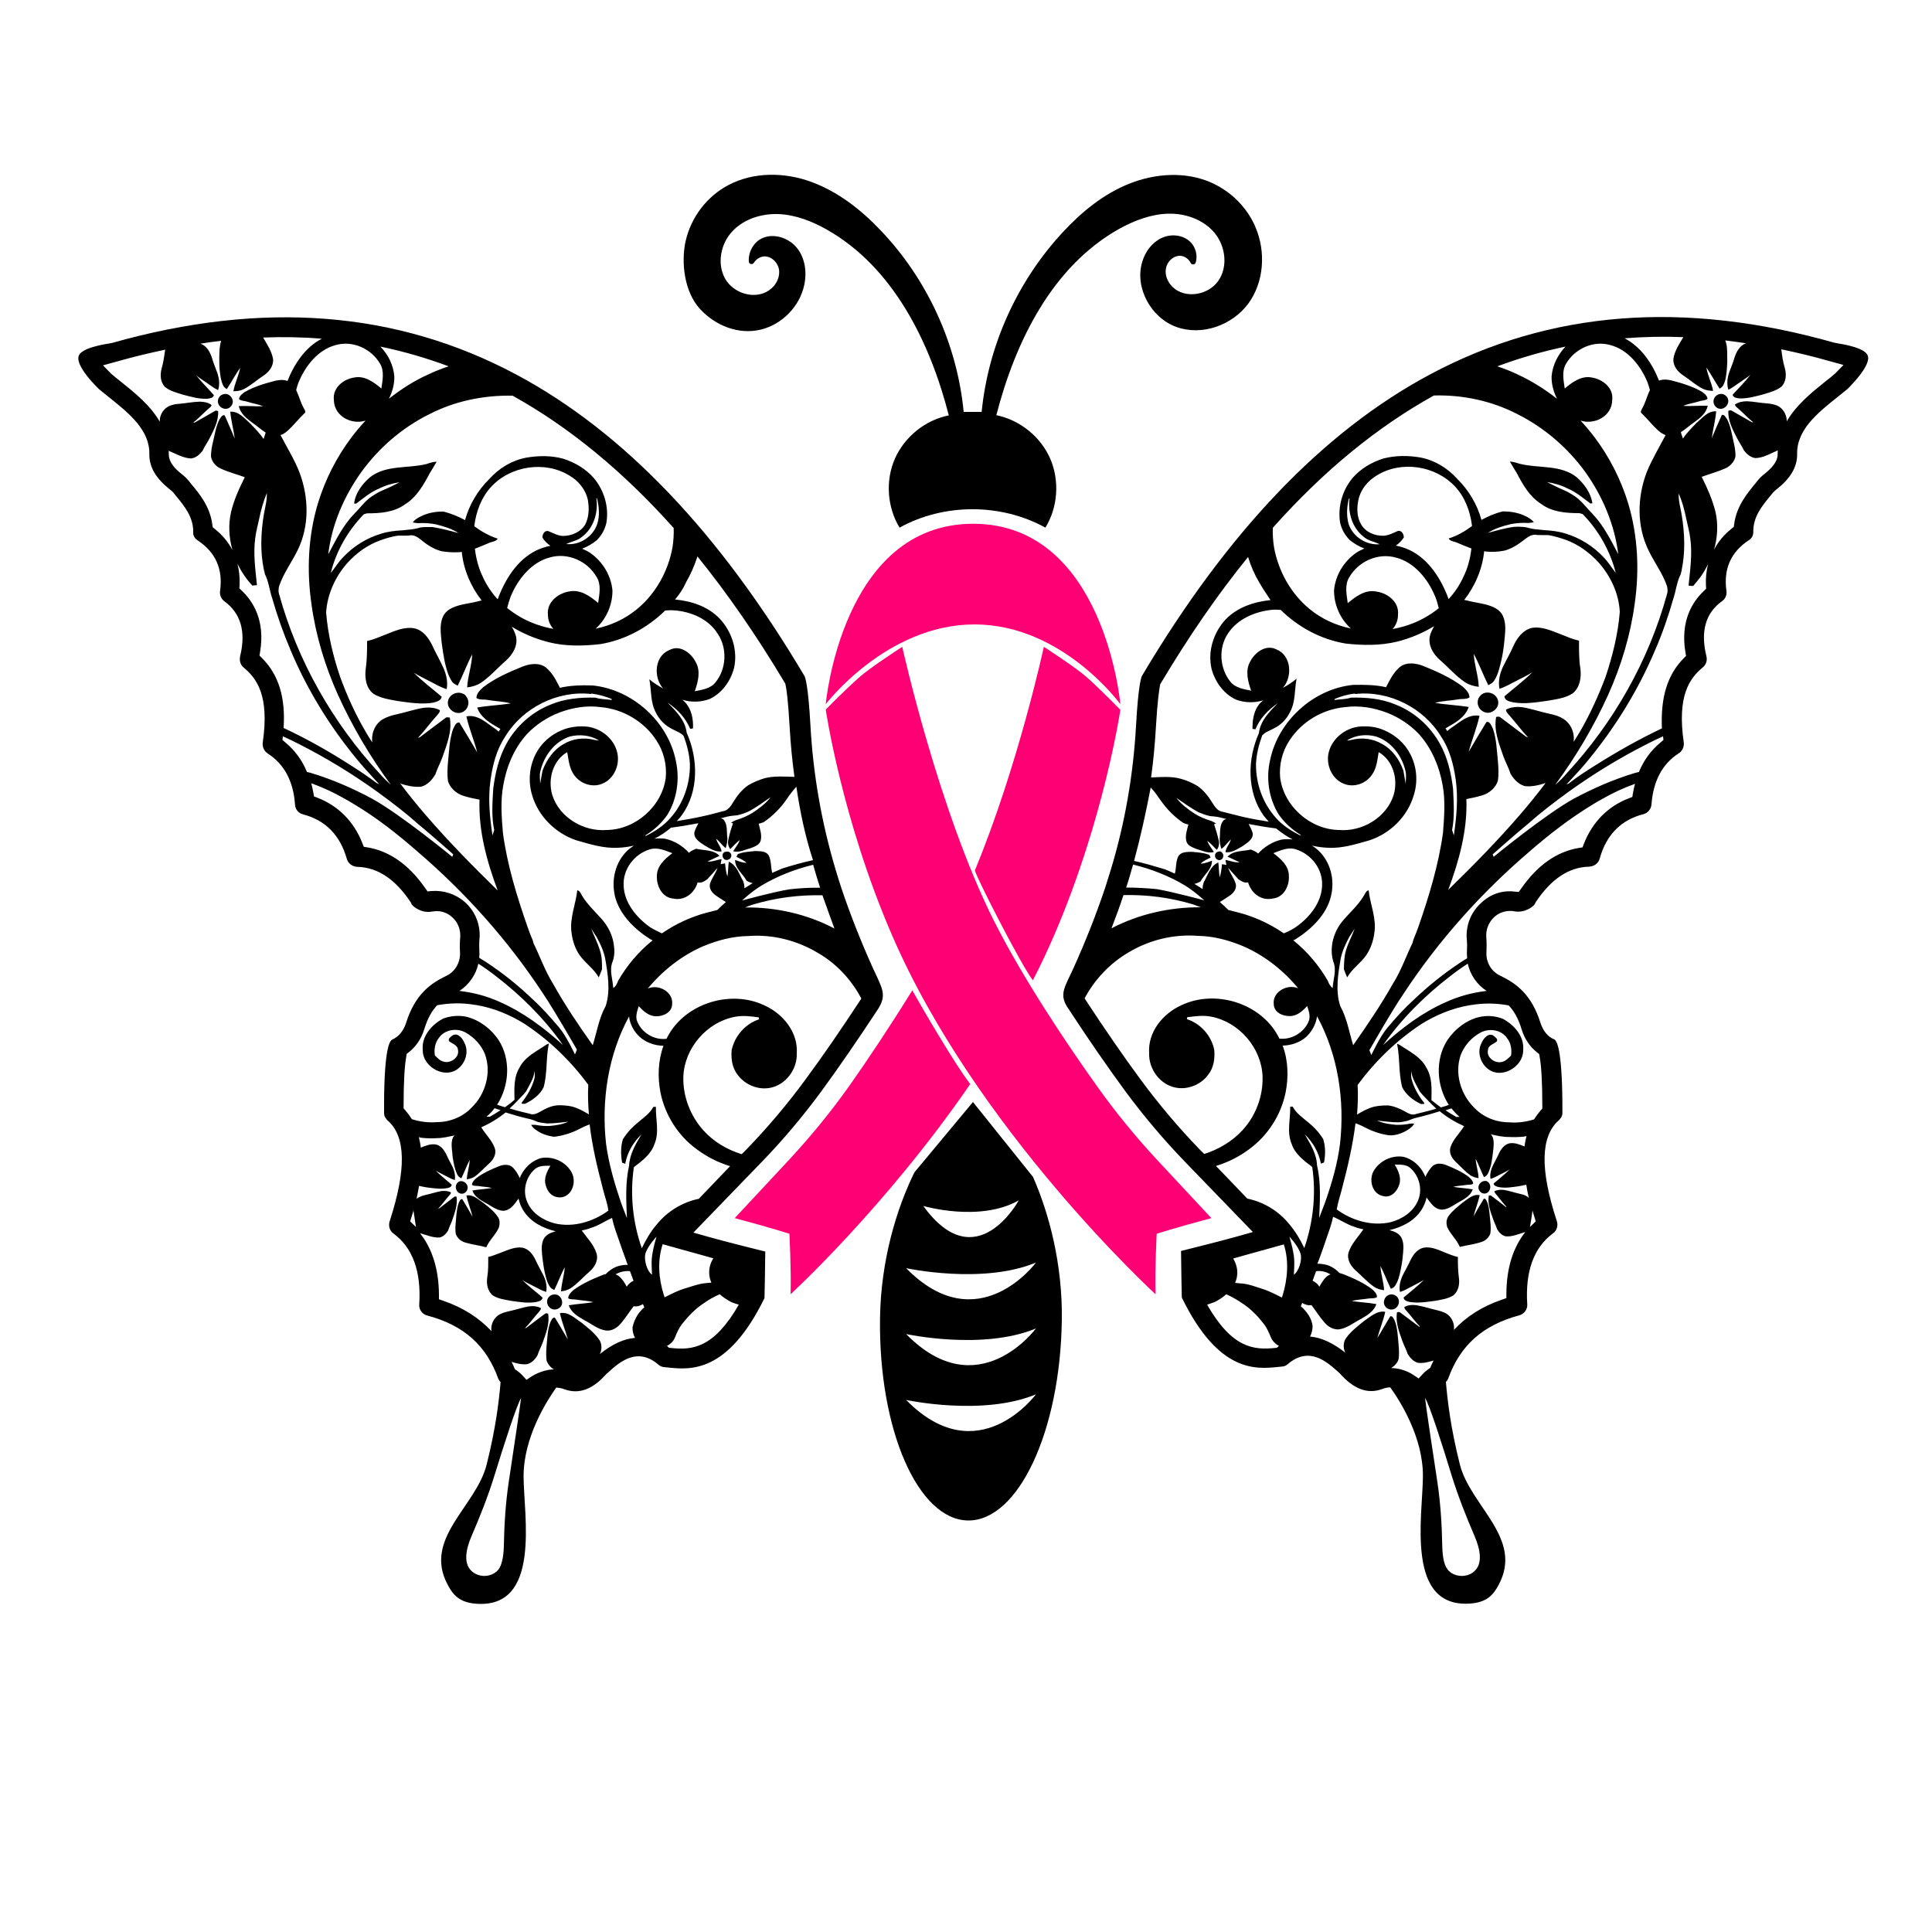
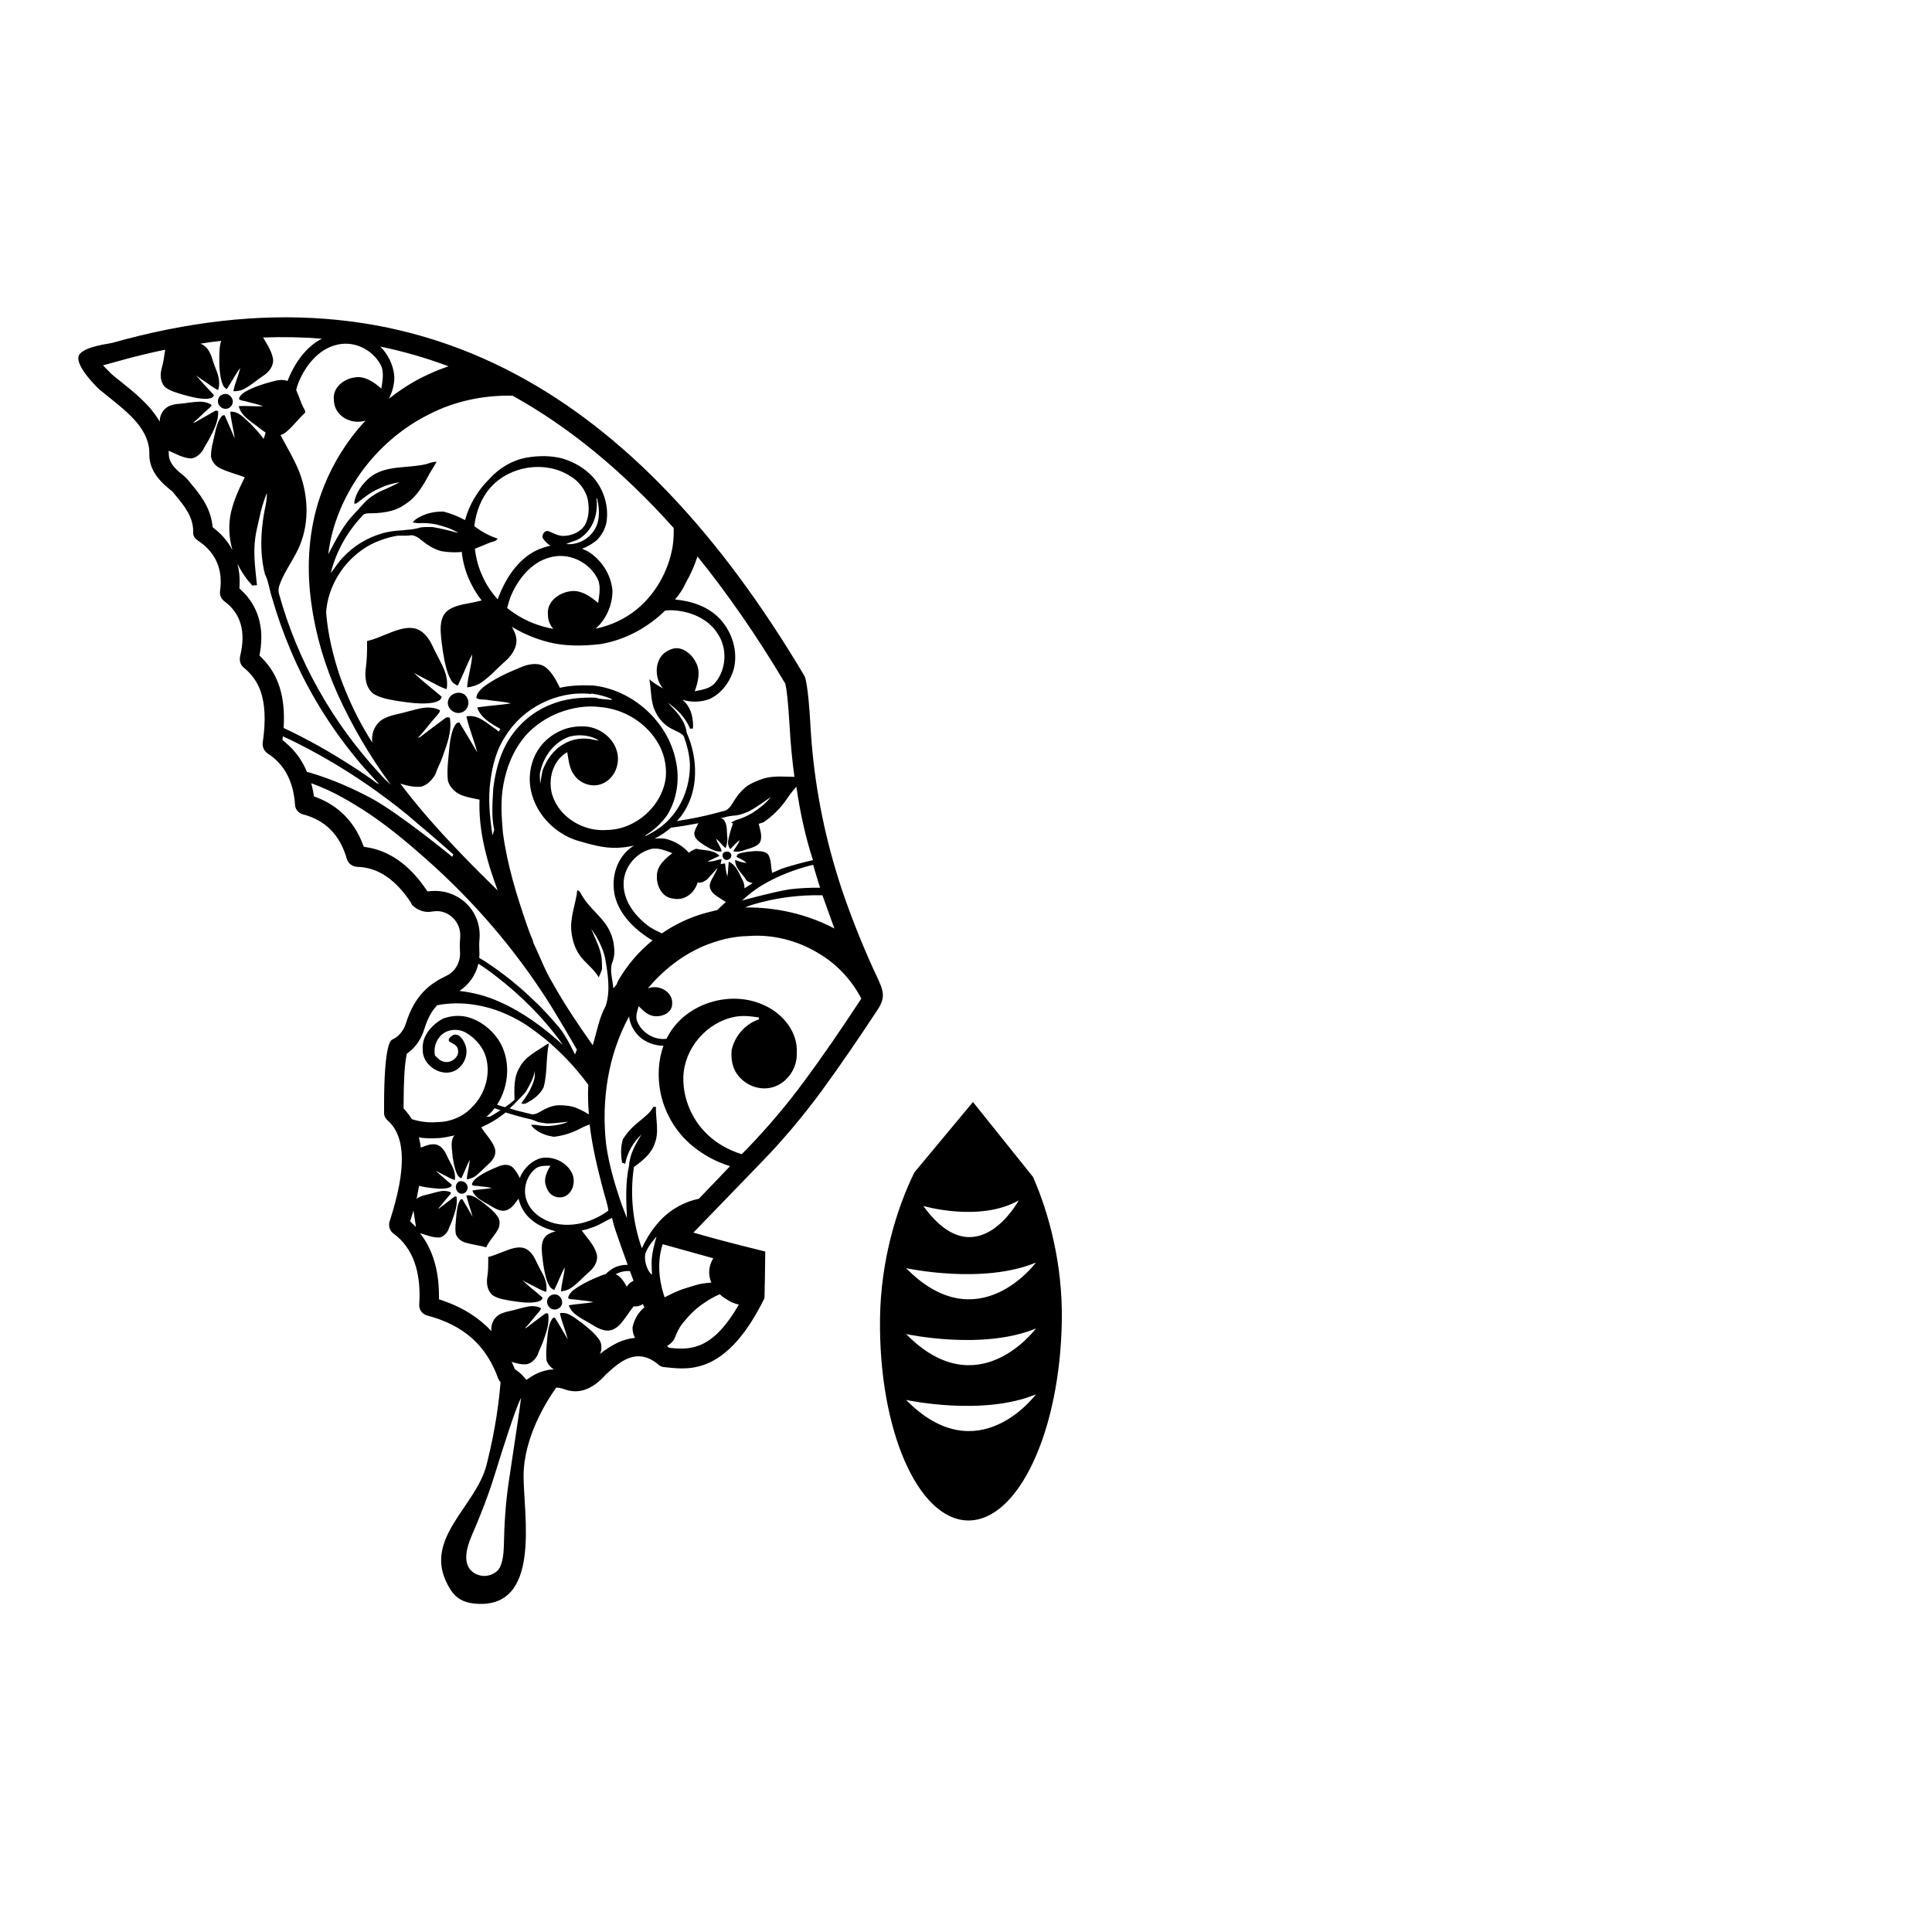
<svg xmlns="http://www.w3.org/2000/svg" version="1.1" id="Layer_1" x="0px" y="0px" width="1000px" height="1000px" viewBox="0 0 1000 1000" style="enable-background:new 0 0 1000 1000;" xml:space="preserve">
  <style type="text/css">
	.st0{fill:#FF0074;}
</style>
  <g>
-     <path d="M730,652.4c1.4-2.9,3.5-5.8,6.8-6.6c3.9-0.7,7.6,1.1,11.1,2.5c2.2,0.9,4.4,1.8,6.7,2.3c0,3.5,0,7,0.5,10.5   c0.5,3.4-0.1,7.2-2.9,9.4h0c-2.8,1.8-6.2,2.2-9.4,2.8c-4.3,0.6-8.8,1.3-13.1,0.6c-1.2-0.3-3.1-0.7-3.2-2.3c3.5-3,7.2-5.8,10.5-9.1   c-2,1.2-4.1,2.2-6.1,3.3c-2.1,1-4,2.3-6.3,2.9c-0.6-3.2,0.3-6.4,1.8-9.3C727.6,657.1,728.9,654.8,730,652.4z M716.7,675.7   c0.6,1.2,1.9,2.1,3.3,2.1c3.4,0.2,5.4-4.1,3.1-6.6c-1.2-1.3-3.3-1.6-4.8-0.7C716.5,671.6,715.8,674,716.7,675.7z M770.6,612.2   c-0.3-0.3-0.6-0.6-1-0.8c-0.4-0.2-0.9-0.2-1.4-0.1c-1.4,0.2-2.6,1.3-2.9,2.7c-0.3,1.4,0.5,2.9,1.8,3.5c0.2,0.1,0.4,0.2,0.6,0.2   C770.6,618.4,772.5,614.5,770.6,612.2z M749.1,635.2c1.7,3.7,4.9,6.4,6.5,10.2c3.6-0.9,7.4-1.3,11-2.5h0c2.2-0.6,4.1-2.3,4.8-4.5   c0.3-2,0.2-4,0-6c-0.4-3.3-0.4-6.7-1.5-9.9c-0.4-0.8-0.8-2.3-1.9-2c-1.8,3-3.6,6-5.3,9.1c0.9-3.7,2.4-7.2,3.2-11   c-3.5-0.7-6.2,2.1-8.9,3.9c-2.5,2.1-5.3,4.2-7.2,6.9C748.5,631.2,748.5,633.4,749.1,635.2z M894.2,206c-0.7-1.4-2.3-2.3-3.8-2.1   c-1.9,0.2-3.6,2-3.5,4c0,1.5,1.1,3,2.5,3.5c0.4,0.1,0.8,0.2,1.1,0.2C893.1,211.7,895.5,208.7,894.2,206z M778.6,343.8   c-2.1,3.9-3.3,8.3-2.5,12.7c3.1-0.9,5.7-2.6,8.6-4c2.8-1.5,5.7-2.8,8.4-4.5c-4.5,4.5-9.6,8.3-14.4,12.4c0.1,2.2,2.6,2.7,4.4,3.1   c6,1.1,12.1,0,18-0.8c4.4-0.8,9.1-1.3,12.9-3.8l0,0c3.8-3.1,4.6-8.3,4-12.9c-0.8-4.8-0.7-9.6-0.7-14.4c-3.2-0.7-6.2-2-9.2-3.2   c-4.8-1.8-9.9-4.3-15.2-3.4c-4.5,1-7.5,5-9.4,9C782,337.5,780.2,340.6,778.6,343.8z M766.1,360.2c-1.3,1.4-1.6,3.6-0.9,5.3   c0.7,1.8,2.4,3.1,4.2,3.4c3.1,0.4,6.3-2.3,6.1-5.5c-0.3-3.9-4.7-6-7.9-4.4C767,359.3,766.5,359.7,766.1,360.2z M553.7,505.2   c0.5-1.1,1.1-2.3,1.7-3.6c6.4-14.1,12-28.3,16.7-42.3c0.9-2.8,1.9-6,2.9-9.3c7.3-24.1,11.6-49.1,13-74.3   c1.2-21.7,2.8-25.4,3.1-25.9c44.2-74.5,93.7-126.4,149.1-156c0-0.1,0-0.1,0-0.2c0,0.1,0,0.1,0,0.2c62-33.1,131.4-38.5,209.3-16.4   l1.1,0.2c4.2,0.7,14.9,2.5,16.2,6.6c0.6,1.9,0,6.5-10.4,17l-0.6,0.5c-1.4,1.2-3.1,2.5-4.7,3.8c-10.5,8.4-21.4,17.1-20.9,30   c-0.1,6.4-3.5,12.2-10.7,17.8c-0.7,0.6-1.4,1.2-1.9,1.8l-1.3,1.6c-4.2,5.1-9,10.8-8.8,18.8c0,1.6-0.8,3.2-2.3,4.1   c-9.3,6.1-13.2,14.9-11.6,26.2c0.3,2.1-0.5,4.1-2.2,5.3c-8.6,6.1-11.3,15.7-8.2,28.4c0.6,2.3-0.1,4.5-1.8,5.9   c-6.9,5.7-13.4,14.7-9.9,38.8c0.3,2.3-0.7,4.6-2.7,5.8c-8.4,5.4-13.1,14.3-14,26.4c-0.2,2.4-1.9,4.4-4.1,5   c-11.6,2.9-19.3,10.7-22.7,23c-0.7,2.5-2.9,4.1-5.7,4.2c-10.4,0.3-19.6,6.5-27.5,18.5l-0.4,0.9c-0.7,1.1-5,4.7-10.6,3.7   c-0.8-0.2-1.7-0.2-2.5-0.2c-2.9,0.1-5.6,1.1-7.8,3.1c-2.9,2.6-4.5,6.5-4.2,10.4c0.2,2.6,0.2,5.2,0.1,7.6   c-0.4,5.3,2.4,10.2,7.1,12.4c8.1,3.9,16.2,9.5,20.9,24.6c1.3,4,3.8,7.1,7.1,8.4c1.6,0.8,4.3,6.8,4.2,38.1c0,1.8-1.2,3.1-1.9,3.8   c-9.4,8.3-9.8,25.3-1,52.1c0.8,2.4,0,5-2,6.4c-9.9,7.3-14.4,19.7-13.3,36.7c0.2,2.6-1.6,5-4.1,5.7c-18.9,5.1-30.6,15.5-36.8,32.7   c-0.3,0.7-0.7,1.3-1.2,1.8c0.8,9.4,2.4,23.6,7.2,42.6c5.4,21.7,33.1,38.3,20.1,62.4c-1.3,2.5-2.9,4.9-5.2,6.6   c-2.4,1.8-5.5,2.7-8.5,3c-35.1,3.5-25.5-45.7-25.5-66.1c0-20-11.8-38.6-16.9-45.7c-1.4,0-2.8,0.3-4.3,0.9c-7.5,2.7-14.6,0-21.8-8.1   l-0.3-0.3c-6.2-5.6-15.5-14.2-26.8-4.4c-0.7,0.6-1.6,1-2.6,1.1l-2,0.2c-11.6,1.2-31,3.3-50.1-35.9c-0.1-2.8-0.3-15-0.4-24.1   c6.1-1.5,21.2-5.3,29-7.5l8.2-2.3l-35.1-36.3c-11-11.4-21.5-23.8-31.1-36.8c-9.2-12.6-18.8-26.4-29.1-42.2   C548.6,515.9,550.2,512.5,553.7,505.2z M575.3,480.5c14.1-7.4,30.3-11,46.2-10.9c-1.3-0.5-2.6-1-4-1.5c-11.6-3.5-23.8-5.1-36-4.8   C579.6,469.1,577.5,474.8,575.3,480.5z M584.9,453c-0.7,2.3-1.3,4.4-2,6.4c5.3,0,10.6,0.3,15.8,0.8c8.3,1.4,24.6,5.8,24.6,5.8   s-5.2-4.8-10-7.7c-8.3-5-17.4-8.5-26.8-10.8C585.9,449.4,585.4,451.2,584.9,453z M689.4,489.7c0.5-4.8,2.5-9.4,5.7-13.2   c3.7-4.3,8-8.1,10.9-13c0.6-1,1.1-2.4,2.4-2.7c0.8,7.3,4.1,14.4,3,21.8c-0.5,4.2-1.9,8.4-4.3,11.9c-2.9,4.1-7.3,6.9-9.8,11.4   c-0.6-1.4-1.2-2.8-1.7-4.2c0.1-3.2,0.1-6.4,1-9.5c1.1-4,3.2-7.7,4.6-11.6c-1,1.5-1.9,3-2.9,4.5c-1.8,3.5-3.5,7-4.3,10.8   c-1.4,8.1-2.9,16.8-0.3,24.8c3.5,6.3,4.6,13.5,6.7,20.3c7.3-10.4,14.4-20.9,20.6-31.9c4.2-6.6,6.7-14,10.1-21   c0.2-0.6,0.3-1.2,0.5-1.8c0.9-2.2,1.8-4.4,2.6-6.7c5.5-15.8,10.4-32,12.7-48.6c0.6-8.2,1.3-16.5-0.2-24.6   c-1.7-9.7-5.7-19.2-12.3-26.5c-4.6-4.8-10.3-8.6-16.5-11c-6.9-2.6-14.3-3.9-21.6-2.9c-11.6,1-22.6,7.5-28.9,17.3   c-3.7,5.6-5.4,12.5-4.8,19.2c1.9,14.8,15.6,26.9,30.5,27.1c12,1,24.7-6.5,28.3-18.3c2.3-8-0.3-17.7-7.8-22c-0.7,4-1,8.2-3.4,11.6   c-3.1,4.7-9.5,7-14.8,4.7c-6.2-2.5-9.3-10.1-7.6-16.4c1.8-7,8.4-12.2,15.5-13.1c4.5-0.4,9.1,0,13.2,1.9c5.7,2.4,10.7,6.8,13.5,12.4   c3.4,6.5,4,14.4,1.7,21.4c-3.2,10.8-12,19.5-22.7,23.1c-7.1,2-14.2,4.3-21.6,3.9c-2.8-0.1-5.6-0.5-8.3-1.1c1.1,0.7,2.2,1.5,3.2,2.4   c6.4,6,8.7,15.2,6.6,23.8c-2.3,9.5-10,17-18.4,22.3c-0.4,0.2-0.7,0.3-1.1,0.5c7.2,5.8,13.3,13,17.9,21c0.5,1.4,1.2,2.8,2.5,3.7   c0.2-4.6,2.2-9.3,0.3-13.7C689.3,495.1,689.1,492.4,689.4,489.7z M751.6,429.6c0.3,0.9,0.6,1.9,0.9,2.8c1.4-9.5,2.3-19.1,1-28.7   c-1.1-7.8-3.1-15.7-7.5-22.3c-9-15-27-24.1-44.4-22.2l-0.5-0.2c-3.6,0.4-7,1.4-10.3,2.8c0,0.1,0,0.3,0,0.5c2.8-0.4,5.8-0.3,8.4-1.2   c7.9-0.2,15.9,0.5,23.2,3.6c9.7,3.8,17.9,11.2,22.9,20.3c4,7.1,5.8,15.2,6.8,23.2C752.4,415.3,753,422.6,751.6,429.6z M726.4,398.9   L726.4,398.9c0.2,1,0.9,5.5,1.2,6.8c0-2.1,0.4-4.4-0.1-6.5c-1.8-8-7.3-15.4-15.3-18c-5-1.3-10.4-0.8-14.9,2c0.1,0.3,2-0.2,2.5-0.3   c5.2-1.3,10.9-0.6,15.6,2.2C720.8,388,724.4,393.3,726.4,398.9z M670.5,480c7.3-5,13.5-12.8,13.8-21.5c0.5-8.4-5.3-16.3-13.6-18.9   c-3.9-1.3-8,0.6-11.6,2c3.8,2.9,8,6.5,8,11.6c0.4,5-2.4,11.3-8.4,11.9c-6.2,1.3-11.2-3.1-12.7-8.4c-1.8,0.5-3.5-0.6-5-1.6   c-1.7-2-3.6-3.9-5.3-5.9c1,2.9,3,5.3,3.9,8.2c0.7,2.6-1.2,5-3.3,6.3c-1.6,1-3.2,2.2-4.9,3.2c1.5,1.3,3,2.7,4.4,4.1   c3.8,1,7.6,1.8,11.3,3.2c6.2,2.2,12,5.2,17.4,8.9C666.7,482.2,668.7,481.2,670.5,480z M587,445.6c5.4,1.2,10.8,2.8,16.1,4.4   c1.7,0.7,3.3,1.4,5,2.2c0.8-3,0.4-6.2,1.8-9c1.4-2.4,4.6-2.2,7-2.3c2.9,0.3,5.8,0.4,8.5,1.4c0.8,0.1,0.9,1,1.2,1.6   c-1.8,0.8-3.7,1.7-5.2,3.1c2.1,0,4-0.8,5.9-1.5c0.1,4.4-4,7.1-5.9,10.7c-1,0.6-2.1,1.1-3.2,1.3c1.4,0.9,2.9,1.7,4.3,2.7   c-0.1-1.3,0.2-2.7,0.7-3.8c2-3.6,3.3-8.2,7.4-10h0c0.3,2.5,0.3,5.1,0.7,7.7c0.7-2.2,1-4.5,1.2-6.8c0.8,0.1,1.5,0.3,2.3,0.4   c-0.2-0.9-0.4-1.8-0.5-2.6c2.4,0.4,4.8,1.5,7.3,1.2c-2-1-4.2-1.9-6.2-2.9c3-3.3,8.1-2.7,12.1-3.7c1.3,0.6,2.6,1.1,3.7,2.1   c3.3-3.6,7.7-6.3,12.5-7.3c1.8-0.2,3.6-0.2,5.4,0c-3.1-1.6-5.9-3.5-8.6-5.7c-4.8-0.6-9.5-1.4-14.2-2.3c0.8,1.6,1.6,3.1,2.1,4.7   c0.4,3.3-3,5.1-5.3,6.8l0,0c-2.7,1.5-5.6,3.5-8.8,3.1c0.2-2.4,2.2-4.2,2.8-6.6c-1.7,1.5-3,3.5-4.9,4.9c-0.6-1.7-0.9-3.4-0.9-5.2   c0.4-3.3-0.3-7.2,2.2-9.8c0.4-0.2,0.9-0.4,1.3-0.5c-0.6-0.1-1.2-0.3-1.8-0.4c-2.2-0.7-4.4-0.9-6.7-1.1c-2-0.4-3.9-1.2-5.8-1.9   c-4.1-2.2-7.8-4.9-11.6-7.5c2.5,3.3,6,5.9,9.5,8.2c2.6,1.6,5.5,2.8,8.5,3.7c0.9,0.4,1.7,0.8,2.5,1.3c-0.3,0.2-0.7,0.3-1,0.4   c0.9,2.8,1.8,5.6,2.4,8.4c0.4,1.7,0.1,3.5-1,4.9c-1.6-1.7-3.1-3.3-4.9-4.7c0.7,2.2,2.3,3.9,3.4,5.8c-3.2,0.9-6.1-0.8-9.1-1.6   c-2.1-0.9-4.8-1.7-5.2-4.3c-0.6-2.8,0.4-5.5,1.1-8.3c-0.8-0.2-1.7-0.5-2.5-0.8c-4.7-3.1-8.7-7.2-11.9-11.8   c-1.6-2.3-3.2-4.6-5.1-6.6C593.2,420.2,590.4,433,587,445.6z M651.8,301.5c-2.5-4.2-4.4-8.6-5.8-13.2   c-15.7,19.3-30.7,41.1-45.2,65.4l-0.3,0.5l-0.1,0.6c-0.4,2.2-1.3,7.8-2.1,21.5c-0.5,8.7-1.3,17.4-2.5,26.1   c5.1-0.2,10.4-0.7,15.4,0.7c3,0.8,5.9,2.1,8.6,3.7c3.2,2.2,5.7,5.4,7.7,8.7c1.3,2.1,2.8,4.4,5.4,4.7c3.5,0.8,6.9,1.8,10.4,2.6   c4.4,1,8.9,1.8,13.4,2.5c-0.9-1-1.8-2.1-2.7-3.2c-8.7-12.3-8.4-29.2-2.4-42.6c0.7-6.4,5.5-11.2,9.8-15.5c-5,3.4-9.3,7.8-11.6,13.5   c-0.4-0.1-1.1-0.2-1.5-0.2c-0.1-4.7,0.7-9.9,4-13.4c0.5-0.5,1-0.9,1.5-1.4c-4.6,1.4-9.6,1.3-14.1-0.4c-6.4-3-10.8-9.2-12.6-15.9   c-2.1-9.1,1-18.8,7.3-25.6c6.1-6.3,14.6-9.1,23.2-10C655.6,307.6,653.6,304.6,651.8,301.5z M635.6,327.9c-5,7.4-4.4,17.9,1.2,24.9   c2.6,3.3,7,3.9,10.8,4.7c-1.7-4.8-3.2-10.4-0.5-15.1c2.4-4.7,8.1-9,13.5-6.3c7.7,3,8.5,13.7,3.7,19.6c-0.1,0.2-0.3,0.3-0.4,0.4   c2.5-1.4,5-2.9,7.2-4.8c-1.1,5.7-0.5,11.9-3.3,17.1c-1.8,3.8-4.8,6.9-8.6,8.7c-2,1.1-4.4,1.8-5.9,3.6c-1.7,4.7-3,9.6-3.2,14.7   c-0.1,10.1,3.4,20.2,10.2,27.8c3.5,4,8,6.9,12.7,9.2c0.1-0.1,0.2-0.2,0.2-0.3c-4.5-2.7-8.4-6.3-11.4-10.6   c-5.1-8.3-6.6-18.6-4.4-28.1c4.2-20.3,22.4-36.8,42.9-38.9c5.7-0.1,11.5-0.1,17.1,1.2c2-3.8,3.8-7.6,7.1-10.4   c3.5-2.8,8.3-2.1,12.2-0.6c7.1,2.9,14.2,6,20.4,10.7c1.6,1.5,3.5,3.2,3.5,5.6c-1.7,1.1-3.9,0.6-5.9,1c-4,0.7-8,0.7-11.9,1.8   c5.8,1,11.6,1.2,17.4,2.1c-1.7,5.2-6.6,8-11,10.5c-0.3,0.2-0.7,0.4-1,0.6c0.3,0.5,0.6,0.9,0.9,1.4c0.5-0.4,0.9-0.8,1.4-1.2   c4.7-3,9.3-7.8,15.3-6.7c-1.4,6.3-3.9,12.3-5.6,18.6c3-5.2,6.1-10.3,9.2-15.4c1.8-0.5,2.6,2.1,3.3,3.4c1.9,5.4,2,11.1,2.6,16.8   c0.3,3.4,0.5,6.8,0,10.2c-1.2,3.8-4.5,6.5-8.2,7.6c-2.7,0.8-5.4,1.4-8.1,1.9c0.6,16.1-3.8,32-9.4,47c12.9-12.6,25.6-25.5,37.4-39.2   c4.5-5.2,8.8-10.6,13-16.1c-3.5,1.1-7,2-10.7,1.6c-3.3-0.9-5.7-3.5-7.4-6.3c-1-3.1-2.6-6-3.7-9c-2.3-6.6-5.1-13.4-3.8-20.5   c0.7-0.1,1.6-0.4,2.2,0.2c4.5,3.3,8.8,6.7,13.3,10c0.3,0.1,0.8,0.2,1,0.3c-3.5-3.6-6.4-7.7-9.8-11.5c-0.7-0.8-1.6-1.6-1.6-2.8   c2.6-1.4,5.8-1.6,8.7-1.2c4.7,0.8,9.3,2.4,14,3.4c2.4,0.5,4.8,1.2,6.9,2.5c3.7,2.3,5.7,6.5,5.5,10.8c0,0.4-0.1,0.8-0.1,1.2   c1.1-1.8,2.3-3.6,3.4-5.5c5.2-9,9.5-18.5,13.2-28.3c3.6-10.9,6.4-22.1,7.3-33.5c-0.5-9.5-4.7-18.5-11-25.6   c-4.7-5.1-10.4-9.3-17-11.7c-2.9-1-5.8-1.9-8.8-2.4c-1-0.1-5,0-6-0.1c-2.6-0.6-4.8,1-6.7,2.5c-3.1,2.4-6.4,4.6-10.2,5.6   c-3.1,0.6-6.2,0.8-9.3,0.5c-0.4,0-0.8-0.2-1.2-0.2c-0.9,9.2-4.7,18-10.3,25.2c2.8,0.7,5.6,1.3,8.5,1.8c4.4,0.9,9.6,2.2,11.6,6.7   c1.8,4.2,1,8.9,0.6,13.3c-0.3,3.2-0.8,6.4-1.5,9.5c-0.9,3.7-1.7,7.5-3.8,10.6c-0.7,1.1-1.8,1.7-3,2.2c-2.6-5.3-4.7-10.9-7.5-16.2   c0.3,5.8,2.4,11.3,2.6,17.1c-2.5-0.3-4.9-1-7-2.3c-4.8-3.2-8.6-7.7-13-11.5l0,0c-3.6-3.1-6.5-7.9-5.2-12.9c0.5-1.7,1.3-3.2,2.1-4.7   c-5.9,3.6-12.4,6.3-19.1,8c-8.7,2.1-17.8,2-26.7,1c-12.7-2.1-24.4-8.4-33.6-17.4c-1.4-0.1-2.8-0.2-4.2-0.1   C650,316.4,640.6,320.2,635.6,327.9z M698.5,258.1l-0.3-0.1c-1.1,4.4-1.4,9-0.1,13.4c2.3,6.5,9.1,10.9,16,10.3   c-2.7-1.4-5.8-1.7-8.2-3.8C699.9,273.3,697.6,265.3,698.5,258.1z M723.6,318.2c0,3-1.1,5.5-2.8,7.4c2.7-0.5,5.5-1.2,8.1-2.1   c5.7-1.9,11.1-4.9,15.8-8.7c-0.5-2-1-4-1.8-5.9c-3.8-9.3-10.9-17.9-20.4-20.3c-9.2-2.6-19.4,1.9-24.2,10.3c-2.4,4-1.3,8.9-0.7,13.3   c4.1-3.5,9.2-7.2,14.8-6C718,306.9,724.3,311.4,723.6,318.2z M704.5,271.4c2.3,4,7,6,11.5,5.9c2.8-0.1,5.2-1.5,7.6-2.5   c1.9-0.4,3.1,1.8,3,3.4c-1.1,1.7-2.5,3.1-4.1,4.2c2.5,0.5,5,1.3,7.3,2.4c9.8,4.8,16.2,14.9,20,25.3c3.1-3.4,5.7-7.2,7.6-11.4   c2.3-4.6,3.6-9.6,4.2-14.8c-2.5-0.9-5-2-7.4-3c-1.5-0.7-3.5-0.6-4.4-2.2c4.4-1.3,8.4-3.7,12.1-6.4c0-0.1,0-0.1,0-0.2   c-0.9-7.4-3.6-14.7-8.7-20.2c-10.1-10.9-27.9-13.7-40.6-5.8c-4.7,2.8-8.4,7.3-9.5,12.7C702.2,263.1,702.3,267.6,704.5,271.4z    M658.8,273.2c-0.1,3.3,0.1,6.6,0.6,9.9c2.2,12.4,8.7,24.1,18.4,32.1c6.2,5.1,13.6,8.5,21.4,10.1c-5.4-4.8-8.8-12.3-8.7-19.8   c0.7-7.9,5.2-14.9,11.2-19.2c1.4-1,3-1.7,4.5-2.4c-2.8-1-5.4-2.6-7.6-4.4c-2.5-2.5-4.3-5.7-5-9.2c-1.2-8.1,1.2-16.5,6.4-22.8   c4.2-4.9,10-8.3,16.1-10.2c6.2-1.6,12.8-1.6,19.1-0.5c7.4,1.4,14.1,5.5,19.1,11.1c5.9,5.8,10.3,13.2,12.5,21.2   c3.5-1.9,7.2-3.5,11.1-4.4c4.2,0,8.4,0.7,12.2,2.7c1.4,0.7,2.8,1.6,3.8,2.9c-0.9,0.2-1.9,0.3-2.8,0.4c-3.1-0.2-6.2,0-9.2,0.6   c-4.1,1-8.2,2.2-11.7,4.5c4.5-1.2,8.9-2.5,13.5-3.1c2-0.1,4.1-0.1,6.1,0.2c2.2,0.6,4.4,1.1,6.7,1.2c0.9,0.1,1.9,0.2,2.8,0.3   c0,0,0,0,0,0c3.6,0.2,7.3,0.6,10.8,1.7c7.5,2.2,14.4,6.5,19.7,12.1c2.5,2.5,4.3,5.5,6.5,8.3c-2.9-11.4-8.9-22-17.1-30.4   c-0.6-0.2-1.1-0.3-1.7-0.5c-6.8,0-14-0.5-19.7-4.7c-6-3.7-9.5-9.9-12.7-16c-1.2-2-2.5-4-3.6-6c1.8,0.1,3.6,0.7,5.3,1.2   c9.7,2.4,21.1,0.3,29.4,7c3.9,3.5,7.3,8.2,8,13.4c-0.2,0-0.7,0.1-1,0.1c-3.8-2.8-7.5-6-11.9-7.8c-3.3-1.7-6.9-2.7-10.6-3.3   c3,1.5,5.9,3,9,4.3c2.1,0.9,4,2.1,5.9,3.4c3.3,2.4,5.7,5.8,8.6,8.7c5.8,6,9.5,13.6,13.4,20.9c-1.9-15.3-8.1-29.9-17-42.4   c-9.1-12.6-21.2-23-35.1-30c-13.3-6.9-28.3-10.1-43.3-9.7C712.6,221.1,684.9,243.9,658.8,273.2z M775,189.6c3.5,1.2,7,2.5,10.3,4.1   c7.4,3.4,14.2,7.7,20.6,12.7c-1.8-3.6-2.9-7.6-2.8-11.6c0.5-5.9,3.3-11.3,7.2-15.4C798.3,181.9,786.6,185.3,775,189.6z    M810.5,188.4c-2.2,3.8-1.2,8.5-0.6,12.7c3.9-3.3,8.7-6.8,14-5.7c5.3,0.8,11.3,5.1,10.6,11.5c-0.1,8.7-9.3,13.1-16.4,10.8   c2.5,2.7,4.8,5.4,7,8.3c7.9,10.4,13.9,22.2,17.7,34.7c5,16.8,5.8,34.6,3.3,51.9c-2.2,16.2-7,32.1-13.7,47   c-7.4,16.4-16.7,32-27.4,46.6c2.1-1.8,4.1-3.7,5.8-5.8c24.4-26.3,42.6-58.4,52.1-93.1c0.4-1.2,0.2-2.5,0-3.7   c-2.2-6.7-6.6-12.4-9.6-18.7c-6.2-12.5-5.9-27.5-1-40.4c2.7-6.7,6.5-12.9,9.8-19.3c-1.3-0.5-2.5-1.2-3.5-2.1   c-3.2-2.8-5.8-6.2-8.9-9.2c-0.9-0.7,0-1.8,0.3-2.5c1.7-3,2.5-6.5,4-9.5c-0.4-1.3-0.7-2.6-1.2-3.9c-3.6-8.8-10.3-17.1-19.3-19.4   C824.8,176.1,815.1,180.4,810.5,188.4z M896.3,273.6l1.1-0.9l0.2-1.4c1.2-9.4,6.9-16.1,11-21.1l1.2-1.5c1-1.3,2.2-2.4,3.5-3.4   c4.4-3.5,6.6-6.6,6.8-9.7c0-0.8,0-1.7,0.1-2.5c-3.8,1.6-7.4,3.9-11.6,4c-2.5-0.3-4.4-2-5.9-3.9c-1-2.1-2.4-4.1-3.5-6.2   c-2.3-4.5-4.9-9.2-4.6-14.4c0.5-0.1,1.1-0.4,1.6-0.1c3.5,2,7,4,10.5,6c0.2,0,0.6,0.1,0.8,0.1c-2.9-2.3-5.3-5-8.1-7.4   c-0.6-0.5-1.3-1-1.4-1.8c1.8-1.3,4-1.7,6.2-1.7c3.5,0.1,6.9,0.9,10.4,1.1c1.8,0.1,3.6,0.5,5.2,1.1c2.9,1.3,4.7,4.2,5,7.3   c0,0.3,0,0.6,0,0.9c5-8.6,13.1-15.1,20.2-20.8l0.5-0.4c1.3-1,2.6-2,3.8-3.1l0.7-0.6l4.2-4.3l-7.3-2c-8.4-2.4-16.7-4.4-24.9-6.1   c0.4,3.2,0.8,6.4,1.8,9.6c0.9,3.3,0.8,7.1-1.7,9.7h0c-2.6,2.1-5.9,2.9-9,3.9c-4.2,1.1-8.5,2.4-12.9,2.2c-1.3-0.2-3.1-0.3-3.4-1.9   c3.1-3.4,6.4-6.6,9.2-10.3c-1.8,1.5-3.8,2.7-5.6,4c-1.9,1.2-3.7,2.8-5.8,3.7c-1-3.1-0.5-6.4,0.6-9.4c0.9-2.4,1.9-4.8,2.6-7.3   c1-3,2.7-6.2,5.9-7.3c0.1,0,0.1,0,0.2,0c-3.6-0.5-7.3-1.1-10.9-1.5c1,2.5,1,5.4,1,8.1c0.1,2.3,0,4.7-0.2,7c-0.3,2.7-0.5,5.5-1.8,8   c-0.4,0.9-1.2,1.4-1.9,1.9c-2.4-3.6-4.4-7.4-6.9-11c0.7,4.1,2.7,7.9,3.5,12.1c-1.8,0-3.6-0.3-5.2-1c-3.8-1.9-6.9-4.8-10.4-7.1   c-2.9-1.9-5.4-5.1-4.9-8.8c0.7-4,3-7.4,5.1-10.9c-10.3-0.4-20.4-0.2-30.4,0.6c8.4,4.4,14.2,12.8,17.8,21.9c2-0.8,4.4-0.6,6.4-0.1   c5.4,1.4,10.8,3,15.7,5.8c1.3,0.9,2.8,2,3,3.7c-1.1,1-2.8,0.8-4.2,1.3c-2.8,0.9-5.7,1.2-8.4,2.4c4.2,0.2,8.5-0.2,12.7-0.1   c-0.7,3.9-4,6.4-7,8.6c-2.4,1.6-4.5,3.6-6.9,5.1c0.3,1.1,0.7,2.2,1.1,3.3c1.9-2.9,4.4-5.4,6.8-7.9c3.1-2.6,6-6.5,10.4-6.2   c-0.4,4.7-1.7,9.3-2.3,13.9c1.7-4,3.4-8,5.2-12c1.3-0.5,2,1.3,2.7,2.1c1.9,3.7,2.5,7.8,3.4,11.8c0.6,2.4,1,4.9,1,7.4   c-0.5,2.8-2.6,5.1-5.2,6.3c-4,1.8-8.2,2.9-12.3,4.4c2.9,5.8,5.5,11.7,7.1,18c1.5,6.5,1.1,13.3-0.7,19.7   C889.2,280.5,892.3,276.8,896.3,273.6z M871.5,340.7l1.2-1.2l-0.3-1.7c-2.8-16.5,3.7-26.5,9.6-32l1.1-1.1l-0.1-1.6   c-0.2-3.9,0.2-7.6,1.1-11.1c-1.1,2.2-2.3,4.3-3.7,6.3c-1.2,1.7-2.6,3.3-4,5c-0.6,0-1.8-0.1-2.4-0.2c0.8-8.1,2-16.2,0.9-24.3   c-0.4-3.5-1.4-6.9-2.1-10.3c-0.9-4.5-2.1-8.9-3.9-13.1c-0.2,3.7,0.9,7.3,1.5,10.9c1.6,9.5,2,19.4,0,28.9c-0.1,0.5-0.3,1.6-0.5,2.1   c-2,3.9-2.4,8.4-3.8,12.6c-2.6,9.1-5.7,18.1-9.5,26.8c-8.6,20.3-20.2,39.2-34.1,56.2c-2.8,3.5-5.8,6.8-8.9,10.1c-0.9,1-1.8,2-2.8,3   c0.3-0.1,0.9-0.3,1.1-0.4c4.3-3.4,8.9-6.4,13.6-9.3c11.2-7.1,22.7-13.6,34.7-19.3C859.5,360.9,863,349.3,871.5,340.7z M848.3,399.6   c2.5-6.1,6.3-11.3,11.3-15.4l1.4-1.2l-0.2-1.8c0,0,0-0.1,0-0.1c-2.8,1.3-5.6,2.6-8.3,4c-14.2,7.2-27.8,15.5-40.7,24.8   c-7,5.1-13.9,10.3-20.4,16.1c-6.5,5.3-18.8,16.2-18.8,16.2l0.5,1.3c0,0,26.5-21.8,41.5-30.1c10.1-5.4,20.6-10,31.6-13.3   C847,399.9,847.6,399.7,848.3,399.6z M784.1,461.5l2,0.2l1.2-1.7c8.4-12.1,18.4-19.2,29.9-21.1l1.9-0.3l0.7-1.8   c4.4-11.3,12.5-19.5,23.3-23.6l1.8-0.7l0.3-1.9c0.3-1.7,0.6-3.3,1.1-4.9c-5.9,2.1-11.5,4.7-16.9,7.8c-1.7,0.9-3.4,1.9-5,2.9   c-11.7,7.1-22.6,15.5-32.9,24.5c-24.8,21.2-46.8,45.8-64.8,73.1c-6.5,9.5-17.9,29.6-17.9,29.6l1,2.5c0,0,4.5-9.7,8.3-14.1   c4.1-4.9,8.3-9.6,13-13.9c7.7-7.4,16.1-14.2,25.1-20.1c1.1-0.7,2.1-1.4,3.2-2c-0.1-1.3-0.2-2.5-0.1-3.8c0.1-1.9,0.1-4-0.1-6.1   c-0.6-7.1,2.2-14.1,7.5-18.8C771.5,462.7,777.7,460.7,784.1,461.5z M715.9,540.9c9.8-8.9,20.5-17,32.7-22.3   c6.6-3,13.7-4.9,20.9-5.7c-5-3.2-8.5-8.3-9.8-14.1c-3.1,2-6.1,4.1-9,6.4C737.4,515.4,725.5,527.3,715.9,540.9z M797.4,574.8l0.9-1   l0-1.3c0-12.3-0.5-20.9-1.4-25.6l-0.2-1.3l-1-0.8c-3.8-2.9-6.6-7.1-8.1-12c-1.8-5.9-4.1-9.7-6.7-12.4c-6.4-1.2-13-1.3-19.4-0.2   l-0.8,0.1c-8.9,1.5-17.4,5-25.1,9.8c-12.7,8.4-23.9,19.2-32.9,31.5c0.3,5.1,0.1,10.2-0.3,15.3c2.8-1.7,5.7-3.3,8.9-4.1   c2.4-0.5,4.9-0.7,7.4-0.6c3.1,0.4,6,1.7,8.7,3.2c1.7,1,3.6,2,5.5,1.2c2.7-0.7,5.5-1.3,8.3-2.1c0.7-0.2,1.4-0.4,2.2-0.7   c-1.3-1.2-2.6-2.4-3.8-3.7c-1.6-1.7-3.3-3.3-4.7-5.1c-1.8-3.4-4-6.8-4.5-10.7c0,0.8,0,1.6,0,2.5c0,0.5,0.1,1.1,0.2,1.6   c1.2,4.6,3.6,8.8,6.6,12.5c0,0.1-0.1,0.3-0.1,0.5c-0.4,0-1.2,0-1.7,0c-3.9-1.9-7.6-4.6-9.6-8.6c-2-7.4-1.1-15.1-2.7-22.6l1.3,0.6   c5,3.4,10.9,6.1,13.8,11.7c3.2,5,2.8,11.2,2.7,16.9c1.6,1.3,3.2,2.6,4.9,3.8c1.4-0.4,2.8-0.8,4.1-1.3c-6.4-9.9-7.2-23.6-0.7-33.6   c3.9-5.7,9.7-10.3,16.5-11.9c4-0.9,8.2-0.6,12.1,0.9c5.9,3.1,11.2,9.1,10.6,16.1c0.3,8.1-9.9,14.7-17,10.7   c-4.8-2.7-7.2-9.2-4.6-14.2c1-2.2,3.2-5.3,6-4c0.9,0.8,2.8,1.8,1.9,3.2c-1.6,1.3-4.3,1.9-4.5,4.2c-1.1,4.2,4,7.6,7.7,6.2   c1.7-0.5,2.9-1.9,4.2-3.1c0.5-3.1,0-6.4-2-9c-3-4.5-9.5-5.4-14-2.8c-4.4,2.4-8,6.4-9.9,11.1c-3.5,9.5-0.3,20.6,6.8,27.6   c4.6,4.9,11.3,7.6,18,7.6c4.4,0.4,8.8-0.2,13-1.5C795.1,577.7,796.2,576.2,797.4,574.8z M748.2,574.7c1.8,1.2,3.6,2.3,5.5,3.4   c0.5,0,1.3,0,1.8,0c-1.6-1.3-2.9-2.8-4.2-4.4C750.3,574,749.2,574.3,748.2,574.7z M792.4,634.6l2.5-2.4l-1-3.3   c-0.3-0.8-0.5-1.6-0.7-2.4c-0.3,2.9-0.8,5.7-1.3,8.6C792.1,635,792.2,634.8,792.4,634.6z M746.5,799.9c0.1,4.9,0.7,9.9,2.8,12.5   c1.8,2.3,4.8,3.4,7.8,3.3c1.8-0.1,3.6-0.6,5.1-1.7c5.8-4,3.9-12.3,1-19c-4.4-10.2-8.5-20.6-11.8-31.2c-5-16.3-11.4-36.5-13.8-40.2   c0.4,3.8,3.7,26.2,6.4,43.6C745.6,778,746.3,788.9,746.5,799.9z M679.4,686.3c0,1.9-0.5,3.8-1.3,5.5c5.8,0.5,11.9,3.3,18.3,8.4   c-0.1-0.2-0.3-0.5-0.4-0.7c-0.8-2.3-0.7-5.1,0.8-7c2.4-3.4,5.9-6,9-8.6c3.4-2.2,6.8-5.7,11.2-4.9c-1,4.6-2.9,9-4.1,13.6   c2.2-3.8,4.5-7.5,6.7-11.3c1.3-0.3,1.9,1.5,2.4,2.5c1.4,3.9,1.5,8.1,1.9,12.2c0.2,2.5,0.4,5,0,7.5c-0.6,2-2.1,3.5-3.8,4.6   c0.9,0,1.7,0.1,2.5,0.2c3.4,0.5,6.6,1.7,9.3,3.6l2.4,1.6l2-2.2c0.9-1,2-1.9,3.1-2.7l0.9-0.6l0.4-1c0.4-1,0.9-1.8,1.3-2.8   c-2.6,0.8-5.2,1.5-8,1.2c-2.4-0.6-4.1-2.5-5.4-4.6c-0.7-2.3-1.9-4.3-2.7-6.6c-1.7-4.8-3.7-9.8-2.8-15c0.5,0,1.1-0.3,1.6,0.1   c3.4,2.5,6.7,5,10,7.5c0.1-0.1,0.1-0.1,0.2-0.2c-2.5-2.6-4.5-5.5-6.9-8.1c-0.5-0.6-1.2-1.2-1.1-2c1.9-1.1,4.2-1.2,6.4-0.9   c3.5,0.6,6.8,1.7,10.2,2.5c1.8,0.4,3.5,0.9,5.1,1.8c2.7,1.7,4.2,4.8,4,7.9c0,0.2,0,0.4-0.1,0.6c6.5-7,14.7-12.2,24.9-15.7l2.3-0.8   l0-2.4c0.1-13.1,3.4-23.7,9.8-31.8c-3.4,0.9-6.7,2.6-10.3,2.2c-1.9-0.5-3.3-2-4.3-3.7c-0.6-1.8-1.5-3.5-2.1-5.3   c-1.4-3.9-2.9-7.9-2.2-12.1c0.4,0,0.9-0.2,1.2,0.1c2.6,1.9,5.2,3.9,7.7,5.9c0.1-0.1,0.1-0.1,0.2-0.2c-1.9-2-3.5-4.3-5.3-6.4   c-0.4-0.5-0.9-0.9-0.9-1.6c1.5-0.8,3.4-0.9,5-0.7c2.8,0.5,5.4,1.4,8.1,2c1.4,0.3,2.8,0.7,4,1.5c0.2,0.2,0.4,0.4,0.7,0.6   c-0.5-2.3-1-4.6-1.3-6.8c-1.3,0.3-2.7,0.6-4,0.8c-3.4,0.5-7,1.1-10.4,0.4c-1-0.3-2.4-0.6-2.5-1.8c2.8-2.4,5.7-4.7,8.3-7.3   c-1.6,1-3.2,1.8-4.9,2.6c-1.6,0.8-3.2,1.8-5,2.3c-0.5-2.6,0.3-5.2,1.5-7.5c0.9-1.9,2-3.7,2.8-5.6c1.1-2.3,2.8-4.7,5.4-5.3   c2.8-0.5,5.4,0.6,7.9,1.6c0.2-1.9,0.6-3.7,1-5.4c-0.4,0.1-0.8,0.2-1.2,0.3c-2.7,0.3-5.4,0.3-8.1,0.2c-3.1,0-6.2-0.7-9.2-1.4   c0.3,0.4,0.7,0.7,0.9,1.2c1,2.5,0.6,5.2,0.3,7.8c-0.2,1.9-0.5,3.7-0.8,5.6c-0.5,2.2-1,4.4-2.2,6.3c-0.4,0.6-1.1,1-1.7,1.3   c-1.5-3.1-2.7-6.4-4.3-9.5c0.2,3.4,1.4,6.6,1.5,10c-1.4-0.2-2.8-0.6-4.1-1.4c-2.8-1.9-5-4.5-7.5-6.8h0c-2.1-1.9-3.8-4.7-3-7.6   c1.3-4.3,4.8-7.3,7.1-11.1c-4.5-2-8.8-4.6-12.6-7.7c-3.8,1.2-7.7,2.3-11.5,3.2c-1.8,0.4-3.4,1-5.1,1.7c-1.6,0.4-3.2,0.7-4.8,0.8   c-3.7,0-7.3-0.5-11-0.9c3,1.4,6.4,1.9,9.7,2.2c2.4,0.1,4.9-0.1,7.3-0.6c0.7-0.1,1.5-0.1,2.2,0c-0.6,1.1-1.6,2-2.6,2.7   c-1.9,1.4-4,2.3-6.2,2.9c-1.9,0.5-3.8,0.6-5.7,0.2c-3.5-0.6-6.9-1.8-10.1-3.4c-1.9-1-3.8-1.9-5.8-2.6c-1.4,11.3-4,22.5-6.9,33.5   c-0.9,3.7-2.2,7.3-2.8,11.1c7.9,5.8,18.2,8.8,27.9,6.6c6-1.6,11.8-5.4,14.2-11.3c2.4-5.7,0.6-12.8-4.1-16.8c-2.2-1.9-5.3-1.7-8-1.7   c1.8,3,3.5,6.6,2.4,10.2c-1,3.5-4.3,7.2-8.3,6.1c-5.7-1-7.6-8.2-5.1-12.8c3-5.5,9.7-8.6,15.7-7.5c4.7,1.2,8.6,4.8,10.7,9.2   c0.2,0.4,0.3,0.8,0.4,1.2c1.1-2.1,2.2-4.2,4-5.8c2-1.6,4.8-1.2,7-0.3c4.1,1.7,8.3,3.5,11.8,6.3c0.9,0.9,2,1.9,2,3.3   c-1,0.7-2.3,0.4-3.4,0.6c-2.3,0.4-4.7,0.4-6.9,1c3.3,0.6,6.7,0.7,10.1,1.3c-1,3-3.8,4.7-6.4,6.2c-3,1.5-5.7,4-9.2,4.3   c-2.2,0.1-4.2-1.1-5.6-2.8c-1-1.1-1.9-2.3-2.7-3.5c-0.5,2.3-1.4,4.5-2.7,6.5c-3.7,5.7-10,8.9-16.5,10.4c2.6,0.7,5.3,1.8,6.4,4.4   c1.3,3.1,0.7,6.5,0.4,9.7c-0.2,2.3-0.6,4.6-1.1,6.9c-0.6,2.7-1.2,5.4-2.8,7.8c-0.5,0.8-1.3,1.2-2.2,1.6c-1.9-3.9-3.4-8-5.4-11.8   c0.2,4.2,1.7,8.2,1.9,12.5c-1.8-0.2-3.6-0.7-5.1-1.7c-3.5-2.4-6.3-5.6-9.5-8.4h0c-2.6-2.3-4.8-5.8-3.8-9.4c1.5-4.6,5-8.1,7.7-12   c-1.6-0.3-3.1-0.7-4.6-1.3c-4-1.2-7.3-3.6-11.1-5.2c-0.6,2.9-1.5,5.7-2.5,8.5c-1.8,5.3-3.6,10.6-5.6,15.8c2,0,4.1,0.3,6,1   c2.1,0.9,3.9,2.2,5.4,3.8c0.7,0.2,1.4,0.4,2,0.6c5.2,2.1,10.4,4.4,14.9,7.8c1.2,1.1,2.6,2.3,2.5,4.1c-1.3,0.8-2.9,0.5-4.3,0.7   c-2.9,0.5-5.9,0.5-8.7,1.3c4.2,0.7,8.5,0.8,12.7,1.6c-1.2,3.8-4.8,5.8-8,7.7c-3.8,1.9-7.2,4.9-11.6,5.4c-2.8,0.1-5.3-1.4-7.1-3.4   c-2.6-2.9-4.6-6.2-6.9-9.2c-1.7,0.3-3.3-0.2-4.8-1.1c-0.2,0.6-0.5,1.2-0.7,1.7C676.7,679.1,678.9,682.5,679.4,686.3z M688.7,659.6   c-2.1-1.2-4.5-1.9-6.9-1.7c-0.2,0-0.4,0.1-0.6,0.1c-0.6,1.6-1.2,3.3-1.8,4.9c1.5,0.7,2.7,1.7,3.5,3.1c1.1-2,2.3-4,4.1-5.5v0   C687.5,660.1,688.1,659.8,688.7,659.6z M667.4,640.1c0,0,1.6,5.4,2,8.2c0.8,3.8,0.5,7.7,0.3,11.5c2.7-1.9,4.3-7.7,3.5-10.7   C672.1,645,667.4,640.1,667.4,640.1z M628.8,673.9c-1.3,0.5-2.6,0.9-4,1.4c13,22.6,24.1,23.5,35.2,22.4l0.9-0.1l0.7-0.6   c0.1-0.1,0.3-0.2,0.4-0.3c-1.7-1-3.3-2.4-4.1-4.3c-1.1-2.5-2.1-5.1-3.8-7.2c-3.1-4-6.7-7.8-11.1-10.6c-2.6-1.8-5.4-3.4-8.3-4.7   C633,671.5,630.9,672.8,628.8,673.9z M642.9,650.1c-1.3,0.4-2.9,0.8-4.6,1.3c1.4,2.4,2.3,5.2,2.1,8.1c-0.1,1.6-0.5,3.1-1.1,4.5   c1.4,0.2,2.8,0.3,4.2,0.4c3.3,0.4,6.4,1.6,9.5,2.6c3.7,1.1,7.1,2.9,10.5,4.6c0.1-0.4,0.3-0.8,0.4-1.2c2.6-8.5,3.3-17.9,0.6-26.3   L642.9,650.1z M645.6,620.4c8.5,1.7,16.3,6.5,21.7,13.2c3.2,3.7,5.7,8,7.8,12.4c4.6-13.4,6.2-27.9,4.1-42   c-4.2-3.2-8.9-6.6-10.6-11.8c-2.7-6.2-0.6-12.9-0.8-19.4c0.3,0,0.9,0,1.3,0c1.8,3.4,5,5.6,7.9,8c3.1,2.5,5.8,5.4,7.9,8.8   c1.2,3.9,1.2,8.1,0.4,12.1c-0.4,0.1-1.2,0.5-1.6,0.6c-1.1-5.8-4.1-11.1-8.4-15.2c3,5,6.2,10.2,6.4,16.2c2.1,8.9,1.5,18.1,1.1,27.1   c0.3-0.7,0.5-1.4,0.8-2.1c0.8-2.1,1.6-4.2,2.4-6.3c3.4-9.8,6.3-19.7,7.6-30c2.5-22.5-1-46-11.9-66c-0.5,4-2.6,7.8-5.5,10.6   c-3.4,3-7.8,4.5-12.3,4.6c2.9,7.7,3.1,16.4,1.5,24.4c-2.4,11.6-9.2,22.2-18.8,29.2c-5.2,3.9-11,6.8-17.2,8.7L645.6,620.4z    M561.6,517.1c10.3,15.7,19.7,29.4,28.8,41.7c9.3,12.6,19.4,24.6,30.2,35.8l2.7,2.7c7.5-2.4,14.5-6.5,19.8-12.3   c6.9-7.5,10.7-17.6,10.4-27.8c-0.5-14.8-12.2-28.3-26.7-31c-4.1-0.8-8.2-0.2-12.3,0.3c0,0.3-0.1,0.8-0.2,1   c7.2,2.3,12.7,8.6,14.2,15.9c0.4,4.6-0.3,9.4-3.3,13.1c-3.7,4.9-10.3,7.6-16.4,6.5c-8.2-1.4-14.3-9.6-14-17.8   c-0.8-11,7.1-20.6,16.7-24.9c17.4-8.3,40.8-1.2,50,15.9c0.3,0.5,0.5,0.9,0.7,1.4c0.1,0,0.2,0,0.3,0c6.2,0.6,12.4-3.2,14.8-8.8   c1.2-2.7,0.1-5.5-0.7-8.1c-2.4,2.6-5.3,5.3-9.1,5.2c-3.7,0.1-8.2-2-8.2-6.2c-0.7-5.7,5.6-9.7,10.8-8.7c0.6,0.1,1.2,0.3,1.8,0.5   c-7.7-9.3-17.4-17-28.6-21.8c-7.4-3.1-15.3-5.2-23.3-5.3c-12.6-1-25.4,2.2-36.1,8.7c-9.5,5.6-17.3,13.9-22.5,23.6L561.6,517.1z    M628.9,443c0,0.2,0,0.4,0.1,0.6c0.2,0.7,0.7,1.2,1.3,1.4c0.1,0,0.1,0,0.2,0.1c0.9,0.3,1.9-0.1,2.4-1c0.1-0.1,0.1-0.2,0.1-0.3   c0.4-0.8,0.2-1.7-0.4-2.4c-0.2-0.2-0.4-0.4-0.6-0.6l0,0c-0.5-0.2-1.1-0.1-1.6,0.1C629.4,441.1,628.8,442,628.9,443z" />
    <path d="M280.9,659.4c1.5,2.8,2.4,6.1,1.8,9.3c-2.2-0.6-4.2-1.9-6.3-2.9c-2.1-1.1-4.2-2-6.1-3.3c3.3,3.3,7,6,10.5,9.1   c-0.1,1.6-1.9,2-3.2,2.3c-4.4,0.8-8.8,0-13.1-0.6c-3.2-0.6-6.6-1-9.4-2.8h0c-2.8-2.2-3.4-6.1-2.9-9.4c0.6-3.5,0.5-7,0.5-10.5   c2.3-0.5,4.5-1.5,6.7-2.3c3.5-1.3,7.2-3.1,11.1-2.5c3.3,0.7,5.5,3.7,6.8,6.6C278.4,654.8,279.7,657.1,280.9,659.4z M289,670.5   c-1.5-0.9-3.6-0.6-4.8,0.7c-2.4,2.5-0.3,6.8,3.1,6.6c1.4-0.1,2.7-0.9,3.3-2.1C291.5,674,290.7,671.6,289,670.5z M239.6,617.8   c0.2,0,0.4-0.1,0.6-0.2c1.3-0.6,2.1-2.1,1.8-3.5c-0.3-1.4-1.5-2.5-2.9-2.7c-0.5-0.1-1,0-1.4,0.1c-0.4,0.2-0.7,0.4-1,0.8   C234.8,614.5,236.7,618.4,239.6,617.8z M257.5,629.6c-1.9-2.8-4.6-4.8-7.2-6.9c-2.7-1.8-5.4-4.6-8.9-3.9c0.8,3.7,2.3,7.3,3.2,11   c-1.7-3.1-3.5-6.1-5.3-9.1c-1.1-0.3-1.5,1.2-1.9,2c-1.1,3.2-1.2,6.6-1.5,9.9c-0.2,2-0.3,4,0,6c0.7,2.2,2.6,3.8,4.8,4.5h0   c3.6,1.1,7.4,1.5,11,2.5c1.6-3.8,4.9-6.5,6.5-10.2C258.8,633.4,258.8,631.2,257.5,629.6z M116.9,211.6c0.4,0,0.8-0.1,1.1-0.2   c1.4-0.5,2.5-2,2.5-3.5c0-1.9-1.6-3.8-3.5-4c-1.5-0.1-3.2,0.7-3.8,2.1C111.8,208.7,114.1,211.7,116.9,211.6z M223.8,334.2   c-1.9-4-4.8-8-9.4-9c-5.3-0.9-10.4,1.5-15.2,3.4c-3,1.2-6,2.5-9.2,3.2c0,4.8,0,9.6-0.7,14.4c-0.6,4.6,0.1,9.9,4,12.9l0,0   c3.9,2.4,8.5,3,12.9,3.8c5.9,0.8,12,1.8,18,0.8c1.7-0.5,4.2-1,4.4-3.1c-4.8-4.1-9.9-7.9-14.4-12.4c2.7,1.7,5.6,3,8.4,4.5   c2.8,1.4,5.5,3.1,8.6,4c0.8-4.4-0.5-8.8-2.5-12.7C227.1,340.6,225.3,337.5,223.8,334.2z M239.7,359.1c-3.2-1.6-7.6,0.5-7.9,4.4   c-0.2,3.2,3,5.9,6.1,5.5c1.9-0.2,3.6-1.6,4.2-3.4c0.7-1.8,0.3-3.9-0.9-5.3C240.8,359.7,240.3,359.3,239.7,359.1z M454.2,522.7   c-10.4,15.8-19.9,29.6-29.1,42.2c-9.6,13-20,25.4-31.1,36.8l-35.1,36.3l8.2,2.3c7.8,2.2,22.9,6,29,7.5c-0.1,9.1-0.3,21.3-0.4,24.1   c-19.2,39.2-38.6,37.1-50.1,35.9l-2-0.2c-1-0.1-1.9-0.5-2.6-1.1c-11.3-9.8-20.6-1.3-26.8,4.4L314,711c-7.2,8.2-14.3,10.8-21.8,8.1   c-1.5-0.6-3-0.8-4.3-0.9c-5.1,7.2-16.8,25.7-16.9,45.7c0,20.4,9.6,69.6-25.5,66.1c-3-0.3-6.1-1.2-8.5-3c-2.3-1.7-3.9-4.1-5.2-6.6   c-13.1-24.1,14.7-40.6,20.1-62.4c4.8-19.1,6.4-33.2,7.2-42.6c-0.5-0.5-0.9-1.1-1.2-1.8c-6.2-17.3-17.9-27.7-36.8-32.7   c-2.6-0.7-4.3-3.1-4.1-5.7c1.1-17.1-3.4-29.4-13.3-36.7c-2-1.4-2.8-4-2-6.4c8.7-26.8,8.4-43.8-1-52.1c-0.7-0.6-1.9-2-1.9-3.8   c-0.2-31.3,2.5-37.3,4.2-38.1c3.2-1.4,5.8-4.4,7.1-8.4c4.7-15.1,12.8-20.7,20.9-24.6c4.7-2.2,7.4-7.1,7.1-12.4   c-0.2-2.5-0.1-5,0.1-7.6c0.3-3.9-1.2-7.8-4.2-10.4c-2.2-2-5-3.1-7.8-3.1c-0.8,0-1.6,0.1-2.5,0.2c-5.6,1.1-9.9-2.6-10.6-3.7   l-0.4-0.9c-7.9-12-17.1-18.2-27.5-18.5c-2.8-0.1-5-1.7-5.7-4.2c-3.5-12.3-11.1-20-22.7-23c-2.3-0.6-4-2.6-4.1-5   c-0.8-12.1-5.6-21-14-26.4c-2-1.3-3-3.5-2.7-5.8c3.5-24.1-3-33.1-9.9-38.8c-1.7-1.4-2.3-3.6-1.8-5.9c3.1-12.7,0.3-22.2-8.2-28.4   c-1.6-1.2-2.5-3.2-2.2-5.3c1.6-11.3-2.3-20.1-11.6-26.2c-1.5-1-2.4-2.5-2.3-4.1c0.2-7.9-4.6-13.7-8.8-18.8l-1.3-1.6   c-0.5-0.7-1.2-1.3-1.9-1.8c-7.2-5.7-10.6-11.4-10.7-17.8c0.5-12.9-10.4-21.6-20.9-30c-1.6-1.3-3.2-2.6-4.7-3.8l-0.6-0.5   c-10.5-10.5-11-15.2-10.4-17c1.3-4.1,12-5.9,16.2-6.6l1.1-0.2c77.9-22,147.3-16.7,209.3,16.4c0-0.1,0-0.1,0-0.2c0,0.1,0,0.1,0,0.2   c55.4,29.6,104.9,81.5,149.1,156c0.3,0.5,1.9,4.2,3.1,25.9c1.4,25.2,5.8,50.2,13,74.3c1,3.4,2,6.5,2.9,9.3   c4.7,14,10.3,28.2,16.7,42.3c0.6,1.3,1.2,2.5,1.7,3.6C457.1,512.5,458.7,515.9,454.2,522.7z M425.7,463.4   c-12.1-0.3-24.3,1.3-36,4.8c-1.3,0.4-2.7,0.9-4,1.5c15.8-0.2,32,3.4,46.2,10.9C429.8,474.8,427.7,469.1,425.7,463.4z M420.9,447.6   c-9.4,2.3-18.5,5.8-26.8,10.8c-4.9,2.9-10,7.7-10,7.7s16.3-4.5,24.6-5.8c5.2-0.6,10.5-0.9,15.8-0.8c-0.7-2-1.3-4.2-2-6.4   C421.9,451.2,421.4,449.4,420.9,447.6z M317.1,497.7c-1.9,4.4,0.1,9.2,0.3,13.7c1.3-0.8,2-2.2,2.5-3.7c4.6-8,10.7-15.2,17.9-21   c-0.4-0.2-0.7-0.3-1.1-0.5c-8.4-5.3-16-12.8-18.4-22.3c-2-8.6,0.2-17.8,6.6-23.8c1-0.9,2.1-1.7,3.2-2.4c-2.7,0.6-5.5,1-8.3,1.1   c-7.4,0.4-14.6-1.9-21.6-3.9c-10.6-3.6-19.5-12.3-22.7-23.1c-2.2-7-1.6-14.8,1.7-21.4c2.8-5.6,7.7-10,13.5-12.4   c4.1-1.8,8.7-2.3,13.2-1.9c7.1,0.9,13.7,6,15.5,13.1c1.7,6.3-1.4,13.9-7.6,16.4c-5.2,2.3-11.7,0-14.8-4.7   c-2.4-3.4-2.7-7.7-3.4-11.6c-7.5,4.3-10.1,14-7.8,22c3.6,11.8,16.3,19.3,28.3,18.3c14.9-0.2,28.6-12.3,30.5-27.1   c0.6-6.7-1.1-13.6-4.8-19.2c-6.3-9.8-17.3-16.3-28.9-17.3c-7.3-1-14.8,0.3-21.6,2.9c-6.2,2.4-11.9,6.2-16.5,11   c-6.7,7.4-10.6,16.8-12.3,26.5c-1.5,8.1-0.9,16.4-0.2,24.6c2.2,16.6,7.2,32.8,12.7,48.6c0.8,2.3,1.6,4.5,2.6,6.7   c0.2,0.6,0.4,1.2,0.5,1.8c3.4,7,6,14.4,10.1,21c6.2,11.1,13.3,21.6,20.6,31.9c2.1-6.7,3.2-14,6.7-20.3c2.6-8,1.1-16.7-0.3-24.8   c-0.8-3.8-2.5-7.4-4.3-10.8c-1-1.5-2-3-2.9-4.5c1.4,3.9,3.5,7.6,4.6,11.6c1,3.1,1,6.3,1,9.5c-0.5,1.4-1.1,2.8-1.7,4.2   c-2.5-4.5-6.9-7.3-9.8-11.4c-2.5-3.5-3.8-7.7-4.3-11.9c-1-7.5,2.2-14.5,3-21.8c1.4,0.3,1.8,1.7,2.4,2.7c2.9,4.9,7.3,8.7,10.9,13   c3.1,3.7,5.2,8.3,5.7,13.2C318.2,492.4,318,495.1,317.1,497.7z M255.3,408.2c1-8,2.9-16.1,6.8-23.2c5-9.1,13.2-16.5,22.9-20.3   c7.3-3.1,15.4-3.8,23.2-3.6c2.7,0.9,5.6,0.8,8.4,1.2c0-0.1,0-0.3,0-0.5c-3.3-1.4-6.7-2.3-10.3-2.8l-0.5,0.2   c-17.4-1.9-35.4,7.2-44.4,22.2c-4.4,6.6-6.4,14.5-7.5,22.3c-1.4,9.6-0.4,19.2,1,28.7c0.3-0.9,0.6-1.9,0.9-2.8   C254.3,422.6,254.9,415.3,255.3,408.2z M291.8,385.1c4.6-2.8,10.4-3.5,15.6-2.2c0.5,0.1,2.4,0.5,2.5,0.3c-4.4-2.7-9.9-3.2-14.9-2   c-7.9,2.6-13.5,10-15.3,18c-0.6,2.1-0.1,4.3-0.1,6.5c0.2-1.3,1-5.9,1.2-6.8h0C282.9,393.3,286.5,388,291.8,385.1z M342.6,483.1   c5.4-3.7,11.2-6.7,17.4-8.9c3.7-1.4,7.5-2.2,11.3-3.2c1.4-1.4,2.9-2.8,4.4-4.1c-1.7-1-3.2-2.1-4.9-3.2c-2.1-1.4-4-3.7-3.3-6.3   c0.9-2.9,2.9-5.3,3.9-8.2c-1.7,2-3.5,3.9-5.3,5.9c-1.4,1-3.2,2.2-5,1.6c-1.5,5.3-6.5,9.7-12.7,8.4c-6-0.6-8.7-7-8.4-11.9   c0.1-5.1,4.2-8.7,8-11.6c-3.7-1.4-7.7-3.2-11.6-2c-8.3,2.5-14.1,10.5-13.6,18.9c0.3,8.6,6.5,16.4,13.8,21.5   C338.6,481.2,340.6,482.2,342.6,483.1z M412.2,407.2c-1.9,2.1-3.6,4.3-5.1,6.6c-3.2,4.6-7.2,8.6-11.9,11.8   c-0.8,0.3-1.6,0.5-2.5,0.8c0.6,2.7,1.7,5.5,1.1,8.3c-0.4,2.6-3.1,3.4-5.2,4.3c-3,0.7-6,2.5-9.1,1.6c1.1-1.9,2.7-3.6,3.4-5.8   c-1.8,1.4-3.4,3.1-4.9,4.7c-1.1-1.4-1.4-3.2-1-4.9c0.6-2.9,1.4-5.7,2.4-8.4c-0.3-0.2-0.7-0.2-1-0.4c0.8-0.5,1.6-0.9,2.5-1.3   c3-0.9,5.8-2.1,8.5-3.7c3.5-2.3,7-4.9,9.5-8.2c-3.8,2.6-7.5,5.4-11.6,7.5c-1.9,0.8-3.8,1.5-5.8,1.9c-2.3,0.2-4.5,0.4-6.7,1.1   c-0.6,0.2-1.2,0.3-1.8,0.4c0.4,0.2,0.9,0.3,1.3,0.5c2.5,2.6,1.7,6.5,2.2,9.8c0,1.8-0.3,3.5-0.9,5.2c-1.8-1.4-3.1-3.4-4.9-4.9   c0.5,2.4,2.5,4.2,2.8,6.6c-3.2,0.4-6.2-1.6-8.8-3.1l0,0c-2.3-1.6-5.7-3.4-5.3-6.8c0.5-1.7,1.3-3.2,2.1-4.7   c-4.7,0.9-9.5,1.7-14.2,2.3c-2.6,2.2-5.5,4.2-8.6,5.7c1.8-0.2,3.6-0.2,5.4,0c4.8,1,9.3,3.7,12.5,7.3c1-1,2.4-1.5,3.7-2.1   c4,1,9.1,0.4,12.1,3.7c-2,1-4.2,1.9-6.2,2.9c2.5,0.3,4.8-0.9,7.3-1.2c-0.2,0.9-0.3,1.8-0.5,2.6c0.8-0.2,1.5-0.3,2.3-0.4   c0.2,2.3,0.5,4.6,1.2,6.8c0.4-2.5,0.4-5.1,0.7-7.7h0c4.1,1.8,5.4,6.4,7.4,10c0.5,1.2,0.8,2.6,0.7,3.8c1.4-0.9,2.8-1.8,4.3-2.7   c-1.1-0.2-2.3-0.7-3.2-1.3c-1.9-3.6-6-6.2-5.9-10.7c1.9,0.7,3.9,1.5,5.9,1.5c-1.5-1.4-3.4-2.2-5.2-3.1c0.3-0.6,0.4-1.5,1.2-1.6   c2.7-1,5.6-1.1,8.5-1.4c2.4,0.1,5.6-0.1,7,2.3c1.4,2.8,1,6,1.8,9c1.7-0.7,3.3-1.5,5-2.2c5.3-1.7,10.7-3.2,16.1-4.4   C416.8,433,414.1,420.2,412.2,407.2z M349.4,310.3c8.6,0.8,17.1,3.6,23.2,10c6.3,6.8,9.4,16.5,7.3,25.6   c-1.8,6.7-6.2,12.9-12.6,15.9c-4.5,1.7-9.5,1.8-14.1,0.4c0.5,0.4,1,0.9,1.5,1.4c3.3,3.6,4.2,8.7,4,13.4c-0.4,0.1-1.1,0.2-1.5,0.2   c-2.3-5.6-6.6-10.1-11.6-13.5c4.3,4.4,9.1,9.1,9.8,15.5c6,13.4,6.4,30.3-2.4,42.6c-0.8,1.1-1.7,2.2-2.7,3.2c4.5-0.7,9-1.5,13.4-2.5   c3.5-0.7,6.9-1.7,10.4-2.6c2.6-0.3,4.2-2.6,5.4-4.7c2-3.3,4.5-6.5,7.7-8.7c2.7-1.6,5.6-2.8,8.6-3.7c5-1.3,10.3-0.8,15.4-0.7   c-1.2-8.6-2-17.3-2.5-26.1c-0.8-13.7-1.6-19.4-2.1-21.5l-0.1-0.6l-0.3-0.5c-14.5-24.3-29.6-46.1-45.2-65.4   c-1.5,4.6-3.4,9.1-5.8,13.2C353.7,304.6,351.7,307.6,349.4,310.3z M348.5,315.9c-1.4-0.1-2.8,0-4.2,0.1c-9.2,9-20.9,15.3-33.6,17.4   c-8.9,1-18,1.2-26.7-1c-6.7-1.7-13.2-4.4-19.1-8c0.9,1.5,1.6,3,2.1,4.7c1.3,4.9-1.6,9.7-5.2,12.9l0,0c-4.4,3.8-8.1,8.2-13,11.5   c-2.1,1.3-4.5,2-7,2.3c0.3-5.8,2.4-11.3,2.6-17.1c-2.8,5.3-4.8,10.9-7.5,16.2c-1.1-0.6-2.3-1.1-3-2.2c-2.1-3.2-3-7-3.8-10.6   c-0.6-3.1-1.1-6.3-1.5-9.5c-0.4-4.4-1.2-9.1,0.6-13.3c2-4.5,7.2-5.8,11.6-6.7c2.9-0.5,5.7-1.1,8.5-1.8c-5.7-7.3-9.4-16.1-10.3-25.2   c-0.4,0.1-0.8,0.2-1.2,0.2c-3.1,0.2-6.3,0-9.3-0.5c-3.8-1-7.2-3.1-10.2-5.6c-1.9-1.5-4.1-3.2-6.7-2.5c-1,0.1-5,0-6,0.1   c-3,0.5-5.9,1.3-8.8,2.4c-6.5,2.3-12.3,6.5-17,11.7c-6.2,7-10.4,16.1-11,25.6c0.9,11.4,3.6,22.6,7.3,33.5   c3.6,9.8,7.9,19.3,13.2,28.3c1.1,1.9,2.2,3.7,3.4,5.5c0-0.4-0.1-0.8-0.1-1.2c-0.2-4.3,1.8-8.6,5.5-10.8c2.1-1.2,4.5-2,6.9-2.5   c4.7-1,9.3-2.6,14-3.4c2.9-0.4,6.1-0.2,8.7,1.2c0,1.2-0.9,1.9-1.6,2.8c-3.4,3.7-6.3,7.9-9.8,11.5c0.3-0.1,0.8-0.2,1-0.3   c4.4-3.3,8.8-6.7,13.3-10c0.6-0.6,1.4-0.2,2.2-0.2c1.3,7.1-1.5,13.9-3.8,20.5c-1.1,3.1-2.7,5.9-3.7,9c-1.7,2.8-4.1,5.5-7.4,6.3   c-3.7,0.3-7.2-0.5-10.7-1.6c4.2,5.5,8.5,10.9,13,16.1c11.8,13.7,24.5,26.6,37.4,39.2c-5.6-15-10-30.9-9.4-47   c-2.7-0.5-5.5-1.1-8.1-1.9c-3.7-1.1-7-3.9-8.2-7.6c-0.5-3.4-0.3-6.8,0-10.2c0.6-5.6,0.7-11.4,2.6-16.8c0.7-1.3,1.5-3.8,3.3-3.4   c3.1,5.1,6.2,10.2,9.2,15.4c-1.6-6.3-4.2-12.3-5.6-18.6c6.1-1.2,10.7,3.7,15.3,6.7c0.5,0.4,0.9,0.8,1.4,1.2   c0.3-0.5,0.6-0.9,0.9-1.4c-0.3-0.2-0.7-0.4-1-0.6c-4.4-2.5-9.3-5.4-11-10.5c5.8-1,11.6-1.2,17.4-2.1c-3.9-1.1-8-1.1-11.9-1.8   c-1.9-0.4-4.2,0.1-5.9-1c0-2.4,1.9-4.1,3.5-5.6c6.1-4.7,13.3-7.8,20.4-10.7c3.9-1.5,8.7-2.2,12.2,0.6c3.3,2.8,5.2,6.6,7.1,10.4   c5.6-1.3,11.4-1.4,17.1-1.2c20.6,2.2,38.8,18.7,42.9,38.9c2.1,9.5,0.7,19.8-4.4,28.1c-3,4.3-6.9,7.9-11.4,10.6   c0.1,0.1,0.2,0.2,0.2,0.3c4.7-2.3,9.2-5.2,12.7-9.2c6.8-7.5,10.3-17.7,10.2-27.8c-0.2-5.1-1.5-10-3.2-14.7   c-1.5-1.8-3.9-2.5-5.9-3.6c-3.7-1.8-6.8-4.9-8.6-8.7c-2.8-5.3-2.2-11.4-3.3-17.1c2.2,1.9,4.7,3.4,7.2,4.8c-0.1-0.1-0.3-0.3-0.4-0.4   c-4.8-5.9-4-16.6,3.7-19.6c5.4-2.8,11.1,1.5,13.5,6.3c2.7,4.7,1.2,10.3-0.5,15.1c3.8-0.8,8.2-1.3,10.8-4.7   c5.6-6.9,6.1-17.5,1.2-24.9C366.7,320.2,357.3,316.4,348.5,315.9z M301.3,277.8c-2.3,2.1-5.5,2.4-8.2,3.8c6.9,0.7,13.7-3.7,16-10.3   c1.4-4.3,1-9-0.1-13.4l-0.3,0.1C309.7,265.3,307.3,273.3,301.3,277.8z M294.8,306.1c5.6-1.1,10.7,2.5,14.8,6   c0.6-4.4,1.7-9.3-0.7-13.3c-4.8-8.5-15.1-12.9-24.2-10.3c-9.5,2.4-16.6,11.1-20.4,20.3c-0.7,1.9-1.3,3.9-1.8,5.9   c4.7,3.8,10.1,6.8,15.8,8.7c2.6,0.9,5.3,1.6,8.1,2.1c-1.7-1.9-2.8-4.4-2.8-7.4C282.9,311.4,289.3,306.9,294.8,306.1z M304.3,258.9   c-1.1-5.4-4.8-10-9.5-12.7c-12.7-7.9-30.6-5.1-40.6,5.8c-5.1,5.5-7.8,12.9-8.7,20.2c0,0.1,0,0.1,0,0.2c3.7,2.7,7.7,5,12.1,6.4   c-1,1.6-2.9,1.5-4.4,2.2c-2.5,1-4.9,2.1-7.4,3c0.6,5.1,1.9,10.1,4.2,14.8c1.9,4.2,4.5,8,7.6,11.4c3.8-10.4,10.2-20.5,20-25.3   c2.3-1.1,4.8-1.9,7.3-2.4c-1.6-1.1-3.1-2.5-4.1-4.2c-0.2-1.6,1-3.9,3-3.4c2.5,1,4.9,2.4,7.6,2.5c4.4,0,9.2-2,11.5-5.9   C304.9,267.6,305,263.1,304.3,258.9z M265.3,204.8c-15-0.3-30,2.8-43.3,9.7c-13.9,6.9-26,17.4-35.1,30c-8.9,12.5-15.2,27.1-17,42.4   c3.9-7.3,7.6-14.9,13.4-20.9c2.9-2.9,5.3-6.3,8.6-8.7c1.9-1.3,3.8-2.5,5.9-3.4c3.1-1.3,6.1-2.7,9-4.3c-3.7,0.6-7.3,1.6-10.6,3.3   c-4.5,1.8-8.1,5-11.9,7.8c-0.2,0-0.7-0.1-1-0.1c0.6-5.3,4.1-10,8-13.4c8.3-6.7,19.6-4.6,29.4-7c1.7-0.6,3.5-1.2,5.3-1.2   c-1.1,2-2.4,4-3.6,6c-3.2,6-6.7,12.3-12.7,16c-5.7,4.2-12.9,4.7-19.7,4.7c-0.5,0.1-1.1,0.3-1.7,0.5c-8.2,8.4-14.3,19-17.1,30.4   c2.2-2.7,4-5.8,6.5-8.3c5.4-5.7,12.2-9.9,19.7-12.1c3.5-1.1,7.1-1.5,10.8-1.7c0,0,0,0,0,0c0.9-0.1,1.9-0.2,2.8-0.3   c2.3-0.1,4.5-0.6,6.7-1.2c2-0.3,4.1-0.2,6.1-0.2c4.6,0.7,9,1.9,13.5,3.1c-3.5-2.3-7.7-3.5-11.7-4.5c-3-0.6-6.1-0.8-9.2-0.6   c-0.9-0.1-1.9-0.2-2.8-0.4c1-1.3,2.3-2.2,3.8-2.9c3.7-2,8-2.8,12.2-2.7c3.9,1,7.6,2.5,11.1,4.4c2.2-8,6.6-15.4,12.5-21.2   c5-5.6,11.7-9.7,19.1-11.1c6.3-1.1,12.9-1.2,19.1,0.5c6.1,1.9,11.9,5.3,16.1,10.2c5.2,6.3,7.7,14.7,6.4,22.8   c-0.7,3.5-2.5,6.7-5,9.2c-2.3,1.9-4.9,3.4-7.6,4.4c1.6,0.7,3.1,1.4,4.5,2.4c6,4.3,10.5,11.3,11.2,19.2c0.1,7.5-3.3,15-8.7,19.8   c7.8-1.6,15.2-5,21.4-10.1c9.7-8,16.2-19.7,18.4-32.1c0.5-3.3,0.7-6.6,0.6-9.9C322.4,243.9,294.7,221.1,265.3,204.8z M196.9,179.4   c3.9,4,6.7,9.4,7.2,15.4c0.1,4-1,8-2.8,11.6c6.3-5,13.2-9.4,20.6-12.7c3.3-1.6,6.8-2.9,10.3-4.1C220.7,185.3,209,181.9,196.9,179.4   z M173.8,178.6c-9,2.3-15.7,10.6-19.3,19.4c-0.5,1.3-0.9,2.6-1.2,3.9c1.5,3.1,2.3,6.5,4,9.5c0.3,0.8,1.3,1.8,0.3,2.5   c-3.1,2.9-5.7,6.4-8.9,9.2c-1,0.9-2.2,1.7-3.5,2.1c3.3,6.4,7.2,12.6,9.8,19.3c4.9,12.9,5.2,27.9-1,40.4c-3.1,6.3-7.4,12-9.6,18.7   c-0.2,1.2-0.4,2.5,0,3.7c9.5,34.6,27.7,66.7,52.1,93.1c1.8,2.1,3.8,4,5.8,5.8c-10.7-14.5-19.9-30.1-27.4-46.6   c-6.7-14.9-11.5-30.8-13.7-47c-2.5-17.3-1.7-35.1,3.3-51.9c3.8-12.5,9.8-24.3,17.7-34.7c2.2-2.9,4.6-5.7,7-8.3   c-7.1,2.3-16.3-2.1-16.4-10.8c-0.7-6.4,5.3-10.8,10.6-11.5c5.3-1.1,10.1,2.4,14,5.7c0.6-4.2,1.6-8.9-0.6-12.7   C192.2,180.4,182.5,176.1,173.8,178.6z M120.3,284.7c-1.8-6.4-2.2-13.2-0.7-19.7c1.5-6.3,4.2-12.2,7.1-18   c-4.1-1.5-8.4-2.6-12.3-4.4c-2.6-1.1-4.7-3.4-5.2-6.3c0-2.5,0.4-5,1-7.4c1-4,1.5-8.1,3.4-11.8c0.6-0.9,1.4-2.6,2.7-2.1   c1.8,4,3.5,7.9,5.2,12c-0.6-4.7-1.9-9.2-2.3-13.9c4.5-0.3,7.4,3.6,10.4,6.2c2.4,2.5,4.9,5,6.8,7.9c0.4-1.1,0.8-2.2,1.1-3.3   c-2.4-1.5-4.5-3.5-6.9-5.1c-2.9-2.2-6.2-4.7-7-8.6c4.2-0.2,8.5,0.2,12.7,0.1c-2.7-1.1-5.6-1.5-8.4-2.4c-1.4-0.5-3-0.3-4.2-1.3   c0.2-1.7,1.7-2.8,3-3.7c4.8-2.8,10.3-4.4,15.7-5.8c2.1-0.5,4.4-0.7,6.4,0.1c3.6-9.1,9.4-17.6,17.8-21.9c-10-0.8-20.1-1-30.4-0.6   c2,3.5,4.3,6.8,5.1,10.9c0.5,3.7-2,6.9-4.9,8.8c-3.5,2.3-6.6,5.2-10.4,7.1c-1.6,0.8-3.5,1-5.2,1c0.7-4.1,2.7-7.9,3.5-12.1   c-2.5,3.5-4.5,7.4-6.9,11c-0.8-0.5-1.5-1-1.9-1.9c-1.2-2.5-1.5-5.3-1.8-8c-0.2-2.3-0.2-4.7-0.2-7c0.1-2.7,0.1-5.6,1-8.1   c-3.6,0.4-7.2,0.9-10.9,1.5c0.1,0,0.1,0,0.2,0c3.2,1.1,4.9,4.3,5.9,7.3c0.7,2.5,1.7,4.9,2.6,7.3c1.1,3,1.6,6.3,0.6,9.4   c-2.1-0.9-3.9-2.4-5.8-3.7c-1.9-1.3-3.9-2.5-5.6-4c2.8,3.6,6.2,6.9,9.2,10.3c-0.3,1.6-2.2,1.7-3.4,1.9c-4.4,0.2-8.7-1.1-12.9-2.2   c-3.1-1-6.4-1.8-9-3.9h0c-2.5-2.6-2.6-6.4-1.7-9.7c0.9-3.1,1.3-6.3,1.8-9.6c-8.2,1.7-16.5,3.7-24.9,6.1l-7.3,2l4.2,4.3l0.7,0.6   c1.2,1,2.5,2.1,3.8,3.1l0.5,0.4c7.1,5.7,15.3,12.2,20.2,20.8c0-0.3,0-0.6,0-0.9c0.2-3.1,2.1-6,5-7.3c1.7-0.7,3.4-1,5.2-1.1   c3.5-0.3,6.9-1,10.4-1.1c2.1,0,4.4,0.4,6.2,1.7c-0.1,0.8-0.8,1.3-1.4,1.8c-2.8,2.4-5.3,5.1-8.1,7.4c0.2,0,0.6-0.1,0.8-0.1   c3.5-2,7-4,10.5-6c0.5-0.4,1.1,0,1.6,0.1c0.3,5.2-2.3,9.9-4.6,14.4c-1.1,2.1-2.5,4-3.5,6.2c-1.5,1.9-3.4,3.6-5.9,3.9   c-4.2-0.2-7.8-2.4-11.6-4c0,0.8,0.1,1.6,0.1,2.5c0.2,3.1,2.4,6.3,6.8,9.7c1.3,1,2.5,2.2,3.5,3.4l1.2,1.5c4.1,4.9,9.8,11.7,11,21.1   l0.2,1.4l1.1,0.9C115,276.8,118.1,280.5,120.3,284.7z M146.8,376.8c12,5.6,23.5,12.1,34.7,19.3c4.6,2.9,9.2,6,13.6,9.3   c0.3,0.1,0.9,0.3,1.1,0.4c-1-1-1.9-2-2.8-3c-3-3.3-6.1-6.6-8.9-10.1c-14-17-25.6-35.9-34.1-56.2c-3.7-8.7-6.9-17.7-9.5-26.8   c-1.4-4.1-1.8-8.6-3.8-12.6c-0.1-0.5-0.3-1.6-0.5-2.1c-2-9.5-1.6-19.4,0-28.9c0.6-3.6,1.7-7.2,1.5-10.9c-1.7,4.2-3,8.6-3.9,13.1   c-0.7,3.4-1.7,6.8-2.1,10.3c-1.1,8.1,0.1,16.2,0.9,24.3c-0.6,0-1.8,0.1-2.4,0.2c-1.4-1.6-2.8-3.2-4-5c-1.4-2-2.6-4.1-3.7-6.3   c0.9,3.5,1.3,7.2,1.1,11.1l-0.1,1.6l1.1,1.1c5.9,5.5,12.4,15.5,9.6,32l-0.3,1.7l1.2,1.2C144.3,349.3,147.8,360.9,146.8,376.8z    M161,400.1c11,3.3,21.5,7.9,31.6,13.3c15,8.3,41.5,30.1,41.5,30.1l0.5-1.3c0,0-12.3-10.9-18.8-16.2c-6.5-5.8-13.4-11-20.4-16.1   c-12.9-9.3-26.5-17.6-40.7-24.8c-2.7-1.4-5.5-2.7-8.3-4c0,0,0,0.1,0,0.1l-0.2,1.8l1.4,1.2c5,4.1,8.8,9.3,11.3,15.4   C159.7,399.7,160.3,399.9,161,400.1z M240.7,467c5.3,4.7,8.1,11.8,7.5,18.8c-0.2,2.1-0.2,4.2-0.1,6.1c0.1,1.3,0.1,2.6-0.1,3.8   c1.1,0.7,2.1,1.4,3.2,2c9,5.9,17.4,12.6,25.1,20.1c4.7,4.3,8.9,9.1,13,13.9c3.8,4.4,8.3,14.1,8.3,14.1l1-2.5c0,0-11.4-20-17.9-29.6   c-18-27.3-40-51.9-64.8-73.1c-10.3-9-21.1-17.5-32.9-24.5c-1.6-1-3.3-2-5-2.9c-5.4-3.1-11.1-5.7-16.9-7.8c0.4,1.6,0.8,3.2,1.1,4.9   l0.3,1.9l1.8,0.7c10.8,4.2,18.9,12.3,23.3,23.6l0.7,1.8l1.9,0.3c11.4,1.9,21.5,9,29.9,21.1l1.2,1.7l2-0.2   C229.6,460.7,235.8,462.7,240.7,467z M256.6,505.2c-2.9-2.3-5.9-4.4-9-6.4c-1.3,5.8-4.8,10.8-9.8,14.1c7.2,0.8,14.3,2.7,20.9,5.7   c12.2,5.4,22.9,13.4,32.7,22.3C281.8,527.3,269.9,515.4,256.6,505.2z M213.2,579.3c4.2,1.3,8.6,1.9,13,1.5c6.7,0,13.4-2.7,18-7.6   c7.1-6.9,10.3-18.1,6.8-27.6c-1.9-4.7-5.5-8.6-9.9-11.1c-4.5-2.6-11-1.7-14,2.8c-2,2.6-2.5,5.9-2,9c1.3,1.2,2.4,2.6,4.2,3.1   c3.7,1.4,8.8-2.1,7.7-6.2c-0.2-2.3-2.9-3-4.5-4.2c-0.9-1.4,1-2.5,1.9-3.2c2.8-1.3,5,1.7,6,4c2.6,5,0.2,11.5-4.6,14.2   c-7.2,4-17.3-2.6-17-10.7c-0.6-7,4.7-13,10.6-16.1c3.8-1.4,8.1-1.8,12.1-0.9c6.8,1.7,12.6,6.2,16.5,11.9c6.5,10,5.7,23.7-0.7,33.6   c1.4,0.5,2.7,0.9,4.1,1.3c1.7-1.2,3.3-2.4,4.9-3.8c-0.1-5.7-0.5-11.8,2.7-16.9c2.9-5.6,8.9-8.3,13.8-11.7l1.3-0.6   c-1.6,7.5-0.7,15.2-2.7,22.6c-1.9,4-5.7,6.7-9.6,8.6c-0.4,0-1.3,0-1.7,0c0-0.1-0.1-0.3-0.1-0.5c2.9-3.8,5.4-7.9,6.6-12.5   c0.1-0.5,0.2-1,0.2-1.6c0-0.8,0-1.7,0-2.5c-0.5,3.9-2.7,7.3-4.5,10.7c-1.4,1.8-3.1,3.4-4.7,5.1c-1.2,1.3-2.5,2.5-3.8,3.7   c0.7,0.2,1.4,0.5,2.2,0.7c2.7,0.8,5.5,1.4,8.3,2.1c1.9,0.8,3.9-0.3,5.5-1.2c2.7-1.6,5.5-2.9,8.7-3.2c2.5-0.1,5,0.1,7.4,0.6   c3.2,0.8,6.1,2.4,8.9,4.1c-0.4-5.1-0.6-10.2-0.3-15.3c-9-12.3-20.2-23.1-32.9-31.5c-7.7-4.8-16.1-8.3-25.1-9.8l-0.8-0.1   c-6.4-1.1-13-1-19.4,0.2c-2.6,2.7-4.9,6.5-6.7,12.4c-1.5,4.9-4.3,9.1-8.1,12l-1,0.8l-0.2,1.3c-0.9,4.7-1.4,13.3-1.4,25.6l0,1.3   l0.9,1C211.1,576.2,212.2,577.7,213.2,579.3z M256,573.6c-1.2,1.6-2.6,3.1-4.2,4.4c0.4,0,1.3,0,1.8,0c1.9-1.1,3.7-2.2,5.5-3.4   C258,574.3,257,574,256,573.6z M215.3,635.1c-0.4-2.9-0.9-5.7-1.3-8.6c-0.2,0.8-0.4,1.6-0.7,2.4l-1,3.3l2.5,2.4   C215,634.8,215.2,635,215.3,635.1z M263.3,767.2c2.6-17.4,6-39.8,6.4-43.6c-2.3,3.8-8.8,24-13.8,40.2c-3.3,10.7-7.4,21-11.8,31.2   c-2.9,6.7-4.8,15,1,19c1.5,1,3.3,1.6,5.1,1.7c2.9,0.1,5.9-1,7.8-3.3c2-2.6,2.7-7.7,2.8-12.5C261,788.9,261.7,778,263.3,767.2z    M333.5,676.7c-0.2-0.6-0.5-1.1-0.7-1.7c-1.5,0.9-3.1,1.4-4.8,1.1c-2.4,3-4.4,6.4-6.9,9.2c-1.8,2-4.3,3.6-7.1,3.4   c-4.4-0.4-7.8-3.5-11.6-5.4c-3.2-1.9-6.8-3.9-8-7.7c4.2-0.7,8.5-0.9,12.7-1.6c-2.8-0.8-5.8-0.8-8.7-1.3c-1.4-0.3-3,0.1-4.3-0.7   c0-1.7,1.4-3,2.5-4.1c4.5-3.4,9.7-5.7,14.9-7.8c0.6-0.3,1.3-0.5,2-0.6c1.5-1.6,3.3-2.9,5.4-3.8c1.9-0.7,4-1.1,6-1   c-1.9-5.2-3.8-10.5-5.6-15.8c-1-2.8-1.9-5.6-2.5-8.5c-3.7,1.6-7.1,4.1-11.1,5.2c-1.5,0.6-3,1-4.6,1.3c2.8,3.9,6.3,7.3,7.7,12   c1,3.6-1.1,7.1-3.8,9.4h0c-3.2,2.7-5.9,6-9.5,8.4c-1.5,1-3.3,1.5-5.1,1.7c0.2-4.2,1.7-8.3,1.9-12.5c-2,3.8-3.5,7.9-5.4,11.8   c-0.8-0.4-1.7-0.8-2.2-1.6c-1.6-2.3-2.2-5.1-2.8-7.8c-0.5-2.3-0.8-4.6-1.1-6.9c-0.3-3.2-0.9-6.6,0.4-9.7c1.2-2.6,3.8-3.7,6.4-4.4   c-6.4-1.5-12.8-4.7-16.5-10.4c-1.3-2-2.2-4.2-2.7-6.5c-0.9,1.2-1.7,2.4-2.7,3.5c-1.4,1.6-3.4,2.9-5.6,2.8c-3.5-0.4-6.2-2.8-9.2-4.3   c-2.6-1.5-5.4-3.2-6.4-6.2c3.3-0.6,6.7-0.7,10.1-1.3c-2.3-0.6-4.6-0.6-6.9-1c-1.1-0.2-2.4,0.1-3.4-0.6c0-1.4,1.1-2.4,2-3.3   c3.5-2.8,7.7-4.6,11.8-6.3c2.2-0.9,5-1.3,7,0.3c1.8,1.6,2.9,3.7,4,5.8c0.1-0.4,0.3-0.8,0.4-1.2c2.1-4.3,5.9-8,10.7-9.2   c6.1-1.1,12.8,2,15.7,7.5c2.5,4.6,0.5,11.8-5.1,12.8c-4.7,0.5-7.3-2.5-8.3-6.1c-1.2-3.6,0.6-7.2,2.4-10.2c-2.7,0-5.8-0.2-8,1.7   c-4.7,4-6.5,11.1-4.1,16.8c2.3,5.9,8.2,9.7,14.2,11.3c9.7,2.3,20-0.8,27.9-6.6c-0.5-3.8-1.9-7.4-2.8-11.1   c-2.9-11-5.6-22.2-6.9-33.5c-2,0.7-3.9,1.6-5.8,2.6c-4,2-8.3,3.3-12.7,3.8c-3.3-0.5-6.5-1.5-9.2-3.5c-1.1-0.7-2-1.6-2.6-2.7   c0.7,0,1.5,0,2.2,0c2.4,0.5,4.9,0.7,7.3,0.6c3.3-0.3,6.7-0.8,9.7-2.2c-3.6,0.4-7.3,0.9-11,0.9c-1.6-0.2-3.2-0.4-4.8-0.8   c-1.6-0.7-3.3-1.4-5.1-1.7c-3.9-0.9-7.7-2-11.5-3.2c-3.8,3.1-8.1,5.7-12.6,7.7c2.3,3.8,5.7,6.8,7.1,11.1c0.8,2.9-0.9,5.7-3,7.6h0   c-2.5,2.2-4.7,4.8-7.5,6.8c-1.2,0.8-2.6,1.2-4.1,1.4c0.2-3.4,1.4-6.7,1.5-10c-1.6,3.1-2.8,6.4-4.3,9.5c-0.6-0.3-1.3-0.7-1.7-1.3   c-1.2-1.9-1.7-4.1-2.2-6.3c-0.4-1.8-0.7-3.7-0.8-5.6c-0.3-2.6-0.7-5.3,0.3-7.8c0.2-0.5,0.6-0.8,0.9-1.2c-3.1,0.6-6.1,1.4-9.2,1.4   c-2.7,0.2-5.4,0.1-8.1-0.2c-0.4-0.1-0.8-0.2-1.2-0.3c0.4,1.7,0.8,3.5,1,5.4c2.5-1,5.2-2.1,7.9-1.6c2.6,0.6,4.3,3,5.4,5.3   c0.8,1.9,1.9,3.8,2.8,5.6c1.2,2.3,1.9,4.9,1.5,7.5c-1.8-0.5-3.3-1.5-5-2.3c-1.6-0.9-3.3-1.6-4.9-2.6c2.6,2.6,5.6,4.9,8.3,7.3   c-0.1,1.3-1.5,1.6-2.5,1.8c-3.5,0.6-7,0-10.4-0.4c-1.3-0.2-2.7-0.5-4-0.8c-0.4,2.2-0.8,4.5-1.3,6.8c0.2-0.2,0.4-0.4,0.7-0.6   c1.2-0.7,2.6-1.2,4-1.5c2.7-0.6,5.4-1.5,8.1-2c1.7-0.2,3.5-0.1,5,0.7c0,0.7-0.5,1.1-0.9,1.6c-2,2.2-3.6,4.6-5.7,6.8   c0.1,0,0.4-0.1,0.6-0.2c2.6-2,5.1-3.9,7.7-5.9c0.3-0.4,0.8-0.1,1.2-0.1c0.7,4.2-0.9,8.2-2.2,12.1c-0.6,1.8-1.6,3.5-2.1,5.3   c-1,1.7-2.4,3.2-4.3,3.7c-3.6,0.3-6.9-1.3-10.3-2.2c6.4,8.1,9.7,18.8,9.8,31.8l0,2.4l2.3,0.8c10.2,3.5,18.4,8.8,24.9,15.7   c0-0.2,0-0.4-0.1-0.6c-0.2-3.1,1.3-6.2,4-7.9c1.6-0.9,3.3-1.4,5.1-1.8c3.4-0.7,6.8-1.9,10.2-2.5c2.1-0.3,4.4-0.2,6.4,0.9   c0,0.8-0.7,1.4-1.1,2c-2.5,2.7-4.6,5.8-7.2,8.4c0.2-0.1,0.6-0.2,0.7-0.2c3.2-2.4,6.4-4.9,9.7-7.3c0.4-0.4,1-0.2,1.6-0.1   c0.9,5.2-1.1,10.2-2.8,15c-0.8,2.2-2,4.3-2.7,6.6c-1.2,2.1-3,4-5.4,4.6c-2.8,0.3-5.4-0.4-8-1.2c0.4,0.9,0.9,1.8,1.3,2.8l0.4,1   l0.9,0.6c1.1,0.8,2.2,1.7,3.1,2.7l2,2.2l2.4-1.6c2.8-1.8,5.9-3,9.3-3.6c0.8-0.1,1.7-0.2,2.5-0.2c-1.7-1-3.1-2.6-3.8-4.6   c-0.3-2.5-0.2-5,0-7.5c0.4-4.1,0.5-8.3,1.9-12.2c0.5-0.9,1.1-2.8,2.4-2.5c2.3,3.7,4.5,7.5,6.7,11.3c-1.2-4.6-3.1-9-4.1-13.6   c4.4-0.9,7.8,2.7,11.2,4.9c3.2,2.6,6.6,5.2,9,8.6c1.5,2,1.6,4.7,0.8,7c-0.1,0.2-0.3,0.5-0.4,0.7c6.4-5.1,12.5-8,18.3-8.4   c-0.9-1.7-1.4-3.6-1.3-5.5C328.4,682.5,330.6,679.1,333.5,676.7z M320.3,660.5L320.3,660.5c1.8,1.5,3,3.4,4.1,5.5   c0.8-1.4,2.1-2.4,3.5-3.1c-0.6-1.6-1.2-3.3-1.8-4.9c-0.2,0-0.4-0.1-0.6-0.1c-2.4-0.1-4.8,0.5-6.9,1.7   C319.2,659.8,319.8,660.1,320.3,660.5z M334,649.1c-0.7,3,0.8,8.8,3.5,10.7c-0.2-3.8-0.5-7.7,0.3-11.5c0.4-2.8,2-8.2,2-8.2   S335.1,645,334,649.1z M372.5,669.9c-2.9,1.3-5.7,2.8-8.3,4.7c-4.3,2.8-7.9,6.6-11.1,10.6c-1.7,2.2-2.8,4.7-3.8,7.2   c-0.8,1.9-2.3,3.3-4.1,4.3c0.1,0.1,0.3,0.2,0.4,0.3l0.7,0.6l0.9,0.1c11.1,1.2,22.2,0.2,35.2-22.4c-1.3-0.4-2.7-0.8-4-1.4   C376.4,672.8,374.3,671.5,372.5,669.9z M343,644c-2.8,8.5-2.1,17.9,0.6,26.3c0.1,0.4,0.3,0.8,0.4,1.2c3.4-1.7,6.8-3.5,10.5-4.6   c3.1-0.9,6.2-2.1,9.5-2.6c1.4-0.2,2.8-0.3,4.2-0.4c-0.6-1.4-1-2.9-1.1-4.5c-0.2-2.9,0.6-5.7,2.1-8.1c-1.8-0.5-3.3-0.9-4.6-1.3   L343,644z M377.9,603.6c-6.2-1.9-12-4.8-17.2-8.7c-9.6-6.9-16.4-17.6-18.8-29.2c-1.6-8.1-1.3-16.7,1.5-24.4   c-4.5-0.1-8.9-1.6-12.3-4.6c-3-2.8-5.1-6.6-5.5-10.6c-10.9,20-14.4,43.5-11.9,66c1.4,10.3,4.3,20.2,7.6,30c0.7,2.1,1.6,4.2,2.4,6.3   c0.3,0.7,0.5,1.4,0.8,2.1c-0.4-9-0.9-18.2,1.1-27.1c0.3-6,3.4-11.2,6.4-16.2c-4.3,4.1-7.3,9.3-8.4,15.2c-0.4-0.2-1.2-0.5-1.6-0.6   c-0.7-4-0.8-8.2,0.4-12.1c2.1-3.4,4.8-6.3,7.9-8.8c2.8-2.4,6.1-4.6,7.9-8c0.3,0,0.9,0,1.3,0c-0.2,6.5,1.9,13.2-0.8,19.4   c-1.8,5.2-6.4,8.6-10.6,11.8c-2.1,14.1-0.6,28.6,4.1,42c2.1-4.4,4.6-8.7,7.8-12.4c5.4-6.7,13.3-11.5,21.7-13.2L377.9,603.6z    M445.8,516.8c-5.1-9.7-12.9-18.1-22.5-23.6c-10.8-6.5-23.6-9.7-36.1-8.7c-8,0.1-15.9,2.2-23.3,5.3c-11.1,4.8-20.8,12.5-28.6,21.8   c0.6-0.2,1.2-0.4,1.8-0.5c5.2-1,11.4,2.9,10.8,8.7c-0.1,4.2-4.6,6.3-8.2,6.2c-3.8,0.1-6.7-2.7-9.1-5.2c-0.8,2.6-1.9,5.5-0.7,8.1   c2.4,5.7,8.7,9.5,14.8,8.8c0.1,0,0.2,0,0.3,0c0.2-0.5,0.4-0.9,0.7-1.4c9.2-17.1,32.6-24.2,50-15.9c9.6,4.3,17.5,14,16.7,24.9   c0.3,8.2-5.8,16.4-14,17.8c-6.1,1.1-12.6-1.6-16.4-6.5c-3-3.7-3.7-8.5-3.3-13.1c1.6-7.3,7.1-13.6,14.2-15.9c0-0.3-0.1-0.8-0.2-1   c-4.1-0.6-8.2-1.1-12.3-0.3c-14.5,2.7-26.2,16.2-26.7,31c-0.3,10.1,3.6,20.3,10.4,27.8c5.3,5.9,12.3,10,19.8,12.3l2.7-2.7   c10.7-11.1,20.9-23.1,30.2-35.8c9.1-12.3,18.5-26,28.8-41.7L445.8,516.8z M375.4,440.9c-2.6,0.7-1.3,5,1.4,4.1   C379.6,444.2,378.9,440,375.4,440.9z" />
-     <path class="st0" d="M427.4,364.5c0,0,31.4-41.3,77-41.3s75.5,41.3,75.5,41.3s-8.2-93.4-76.2-93.4S427.4,364.5,427.4,364.5z    M472.2,512.6c-11.1,18-23.5,36.6-32.5,49.3c-9.5,13.4-19.8,26-30.8,37.9l-28.6,30.7c18.8,5,28.3,8.1,28.3,8.1s1,19.3,0.6,31.3   c0,0,49.3-45.2,93-108.8C494.2,550.8,477,521.2,472.2,512.6z M562.7,350.7c-5.5-5-22.4-15.9-22.4-15.9s-13.3,61.6-35.7,115.7   c0.7,3.6,24.2,49.5,30,56.9c4-7.7,7.7-15.6,11.1-23.5c25.8-59.9,34.2-116.5,34.2-116.5S570.5,357.7,562.7,350.7z M427.4,367.3   c0,0,9.3-9.6,17.2-16.6c5.5-5,22.4-15.9,22.4-15.9s18.8,84.9,47.6,142.1c15.1,29.9,37.7,63.6,53,85c9.5,13.4,19.8,26,30.8,37.9   l28.6,30.7c-18.8,5-28.3,8.1-28.3,8.1s-1,19.3-0.6,31.3c0,0-93-85.2-136.5-186.1C435.7,423.9,427.4,367.3,427.4,367.3z" />
    <path d="M503.6,570.4l-30.3,36.4c-9.3,18.9-17.4,45.7-17.8,75.5c-0.8,57.6,19.6,104.4,45.6,104.7c26,0.2,47.7-46.2,48.5-103.8   c0.4-28.9-6.6-55.1-14.9-74L503.6,570.4z M527.3,621.3c0,0-22,40.8-49.4,2.9C477.9,624.2,507.1,632.8,527.3,621.3z M536.2,653.5   c0,0-30,40.8-67.2,2.9C469,656.4,508.6,665,536.2,653.5z M469,724.6c0,0,39.6,8.6,67.2-2.9C536.2,721.7,506.2,762.5,469,724.6z    M469,690.5c0,0,39.6,8.6,67.2-2.9C536.2,687.6,506.2,728.4,469,690.5z" />
-     <path d="M642.2,105.6c-4.3-4.8-9.6-8.6-15.5-11.2c-13.2-5.7-28.6-4.7-42,0.6c-13.4,5.3-24.8,14.6-34.6,25.2   c-23.6,25.4-38.6,58.6-42,93l-9.3,0c-3.4-35.1-18.9-68.9-43.3-94.3c-10.1-10.6-22-19.8-35.7-24.8s-29.6-5.2-42.6,1.6   c-11.2,5.8-19.5,16.7-22.3,29c-2.5,11.1-0.7,26.4,7.4,35.2c7.9,8.6,19.9,13.5,31.5,10.7c11.1-2.7,20.2-12.1,22.5-23.2   c1.4-6.6,0.4-13.9-3.9-19.2c-4.3-5.2-12.1-7.7-18.1-4.8c-4.4,2.1-7.1,7.3-6.7,12.1c0.1,1.3,1.9,1.6,2.6,0.5   c1.2-1.9,3.4-3.3,5.7-3.3c3.9,0.1,7.2,3.8,7.4,7.7s-2,7.7-5.3,9.9c-7.3,5-18.4,1.6-22.7-6.1c-4.3-7.7-2.3-18,3.7-24.4   c6-6.5,15.2-9.3,24-9c8.8,0.4,17.3,3.7,24.9,8c34.3,19.4,53.4,58,63.2,96.2c-12.2,2.4-22.9,11.1-27.9,22.4c-5,11.4-4,25.1,2.4,35.7   c23-12.7,52.5-12.7,75.5,0c6.5-10.6,7.4-24.3,2.5-35.7c-5-11.4-15.7-20-27.9-22.5c9.9-38.4,29.1-77.2,63.7-96.5   c7.8-4.3,16.5-7.6,25.4-7.8c8.9-0.2,18.2,3.1,23.9,10c5.7,6.9,7,17.6,1.8,24.9c-5.2,7.3-17,9.3-23.5,3.1c-2.6-2.5-4.2-6.2-3.5-9.7   c0.6-3.5,3.8-6.6,7.4-6.5c2.3,0.1,4.4,1.7,5.4,3.7c0.5,1.1,2.2,1,2.6-0.2c1.1-3.6,0-8-2.8-10.7c-3.9-3.8-10.3-4.3-15.1-1.9   c-4.9,2.4-8.3,7.1-9.8,12.3c-4,13.3,4.5,28.8,17.6,33.6c13.1,4.8,28.8-0.7,37.2-11.9c8.3-11.2,9.3-27,3.8-39.8   C648,113.2,645.4,109.2,642.2,105.6z" />
  </g>
</svg>